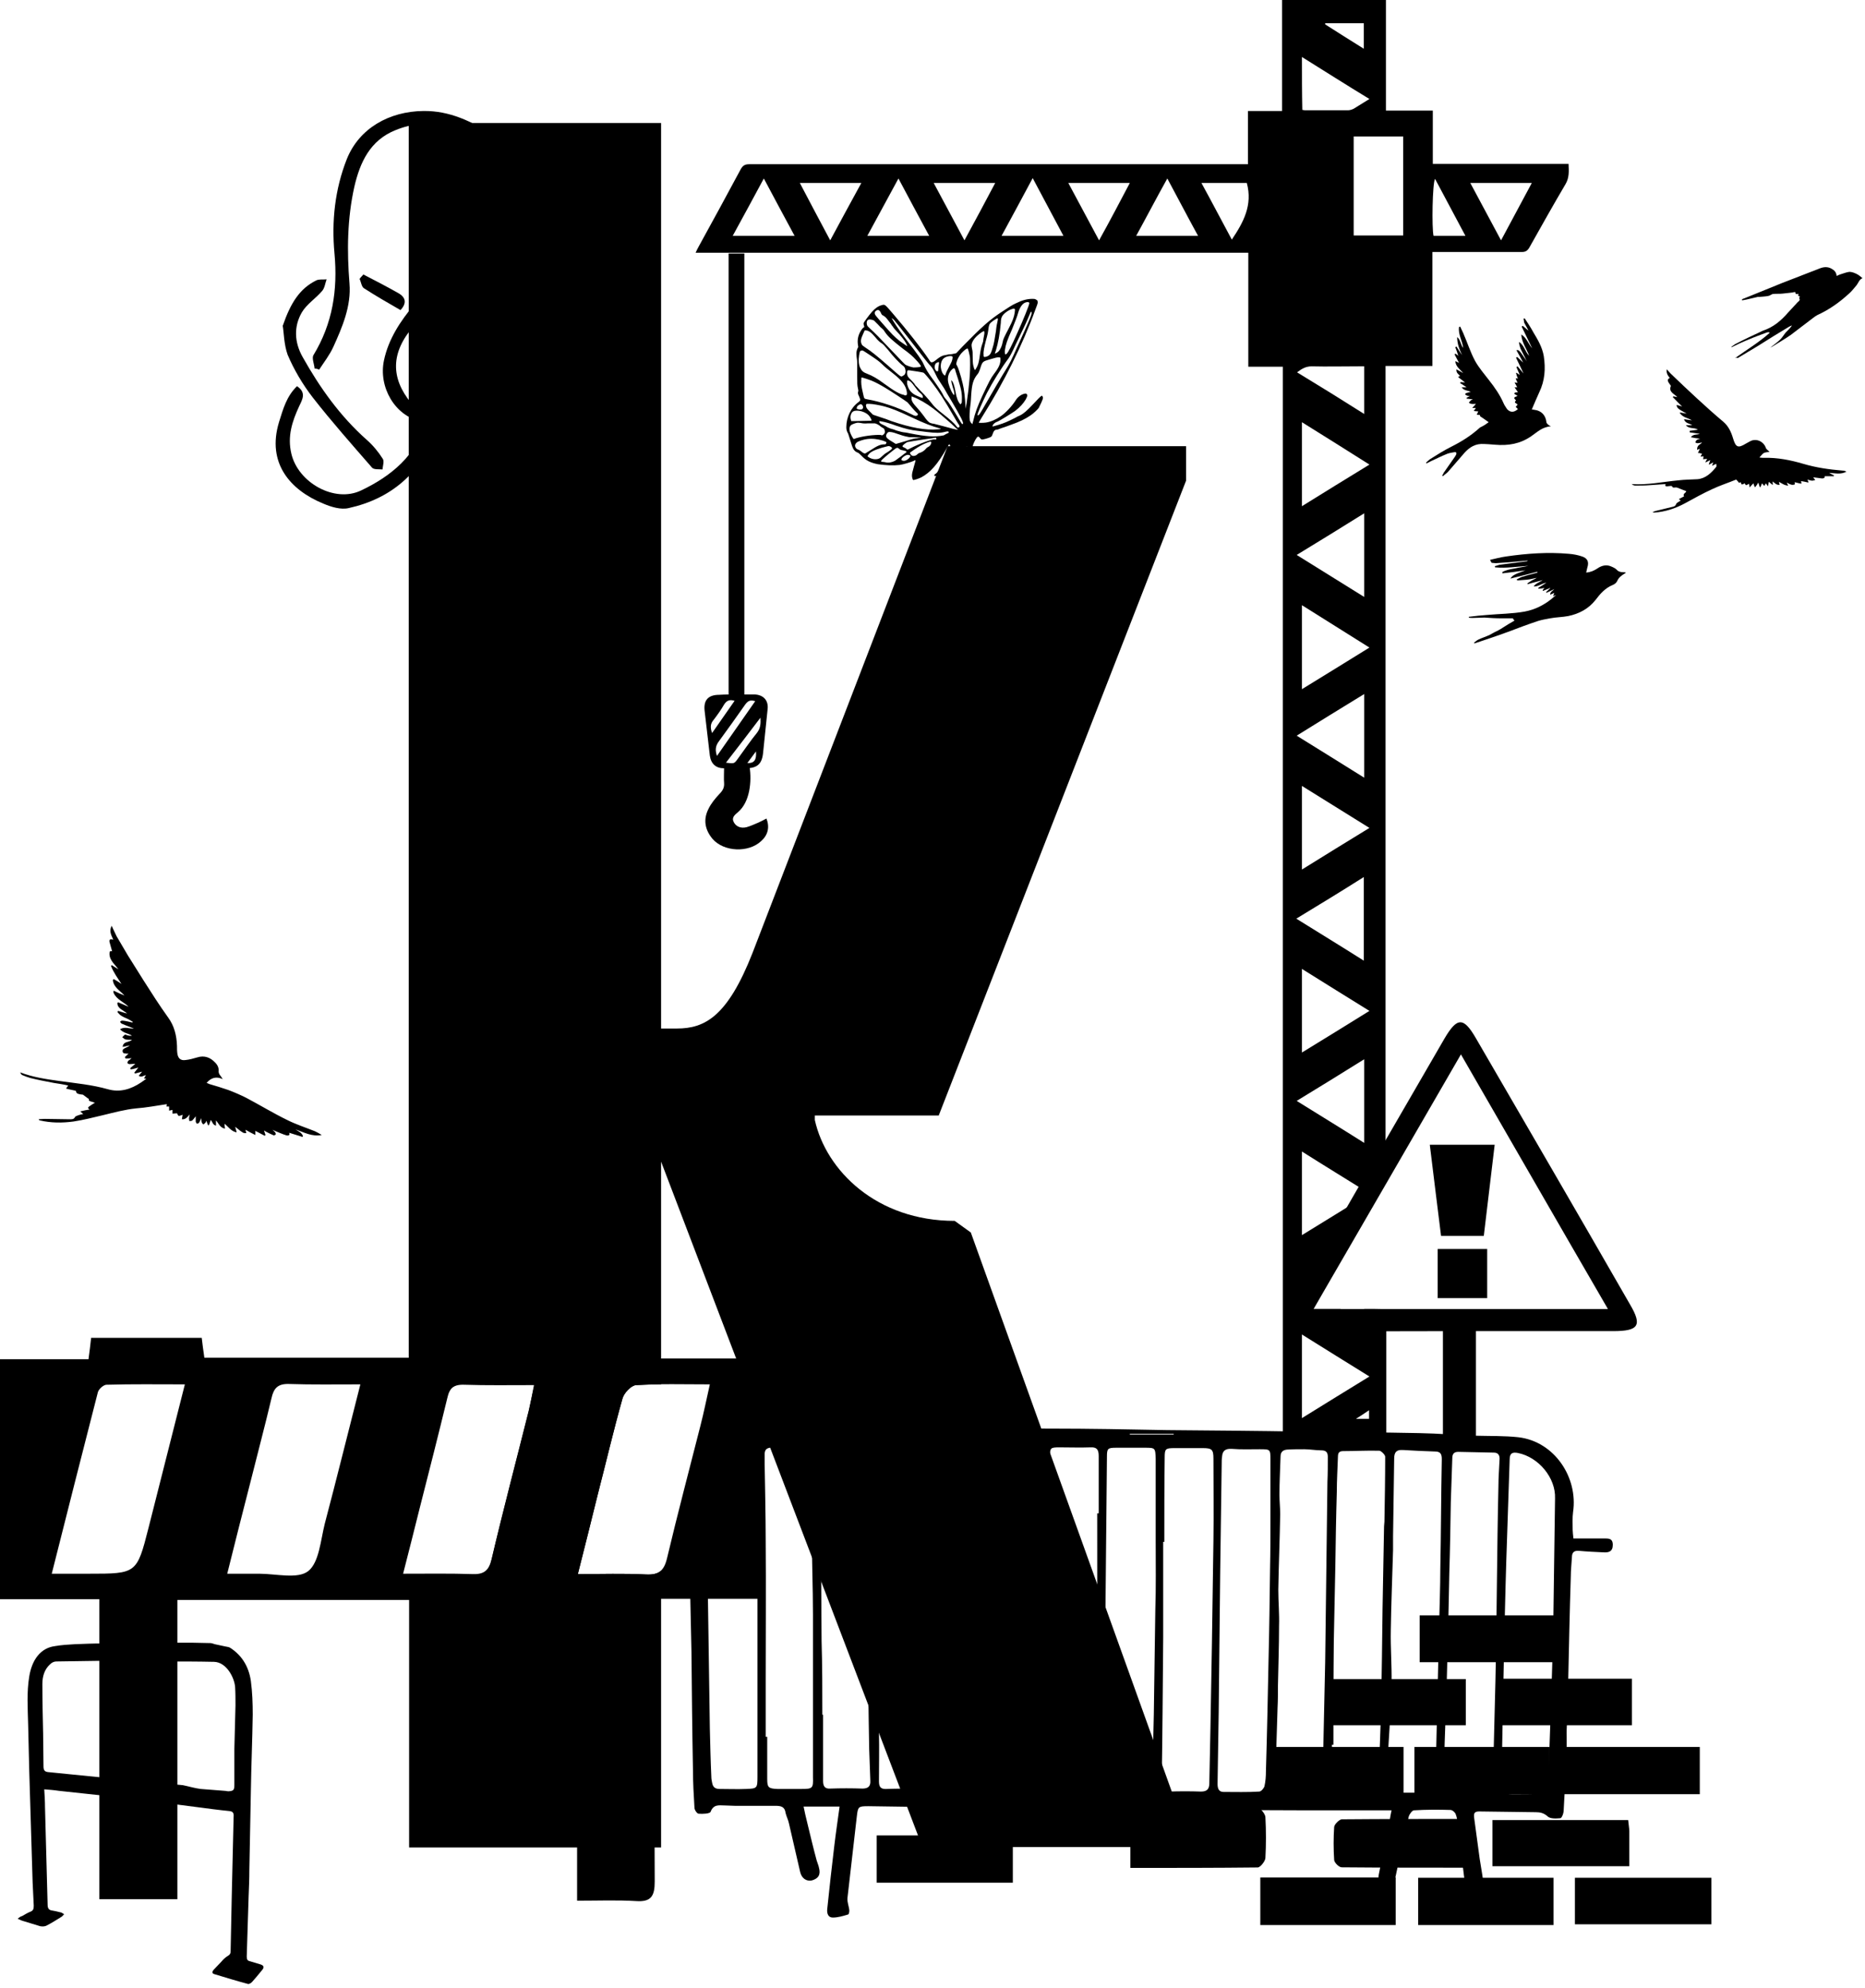
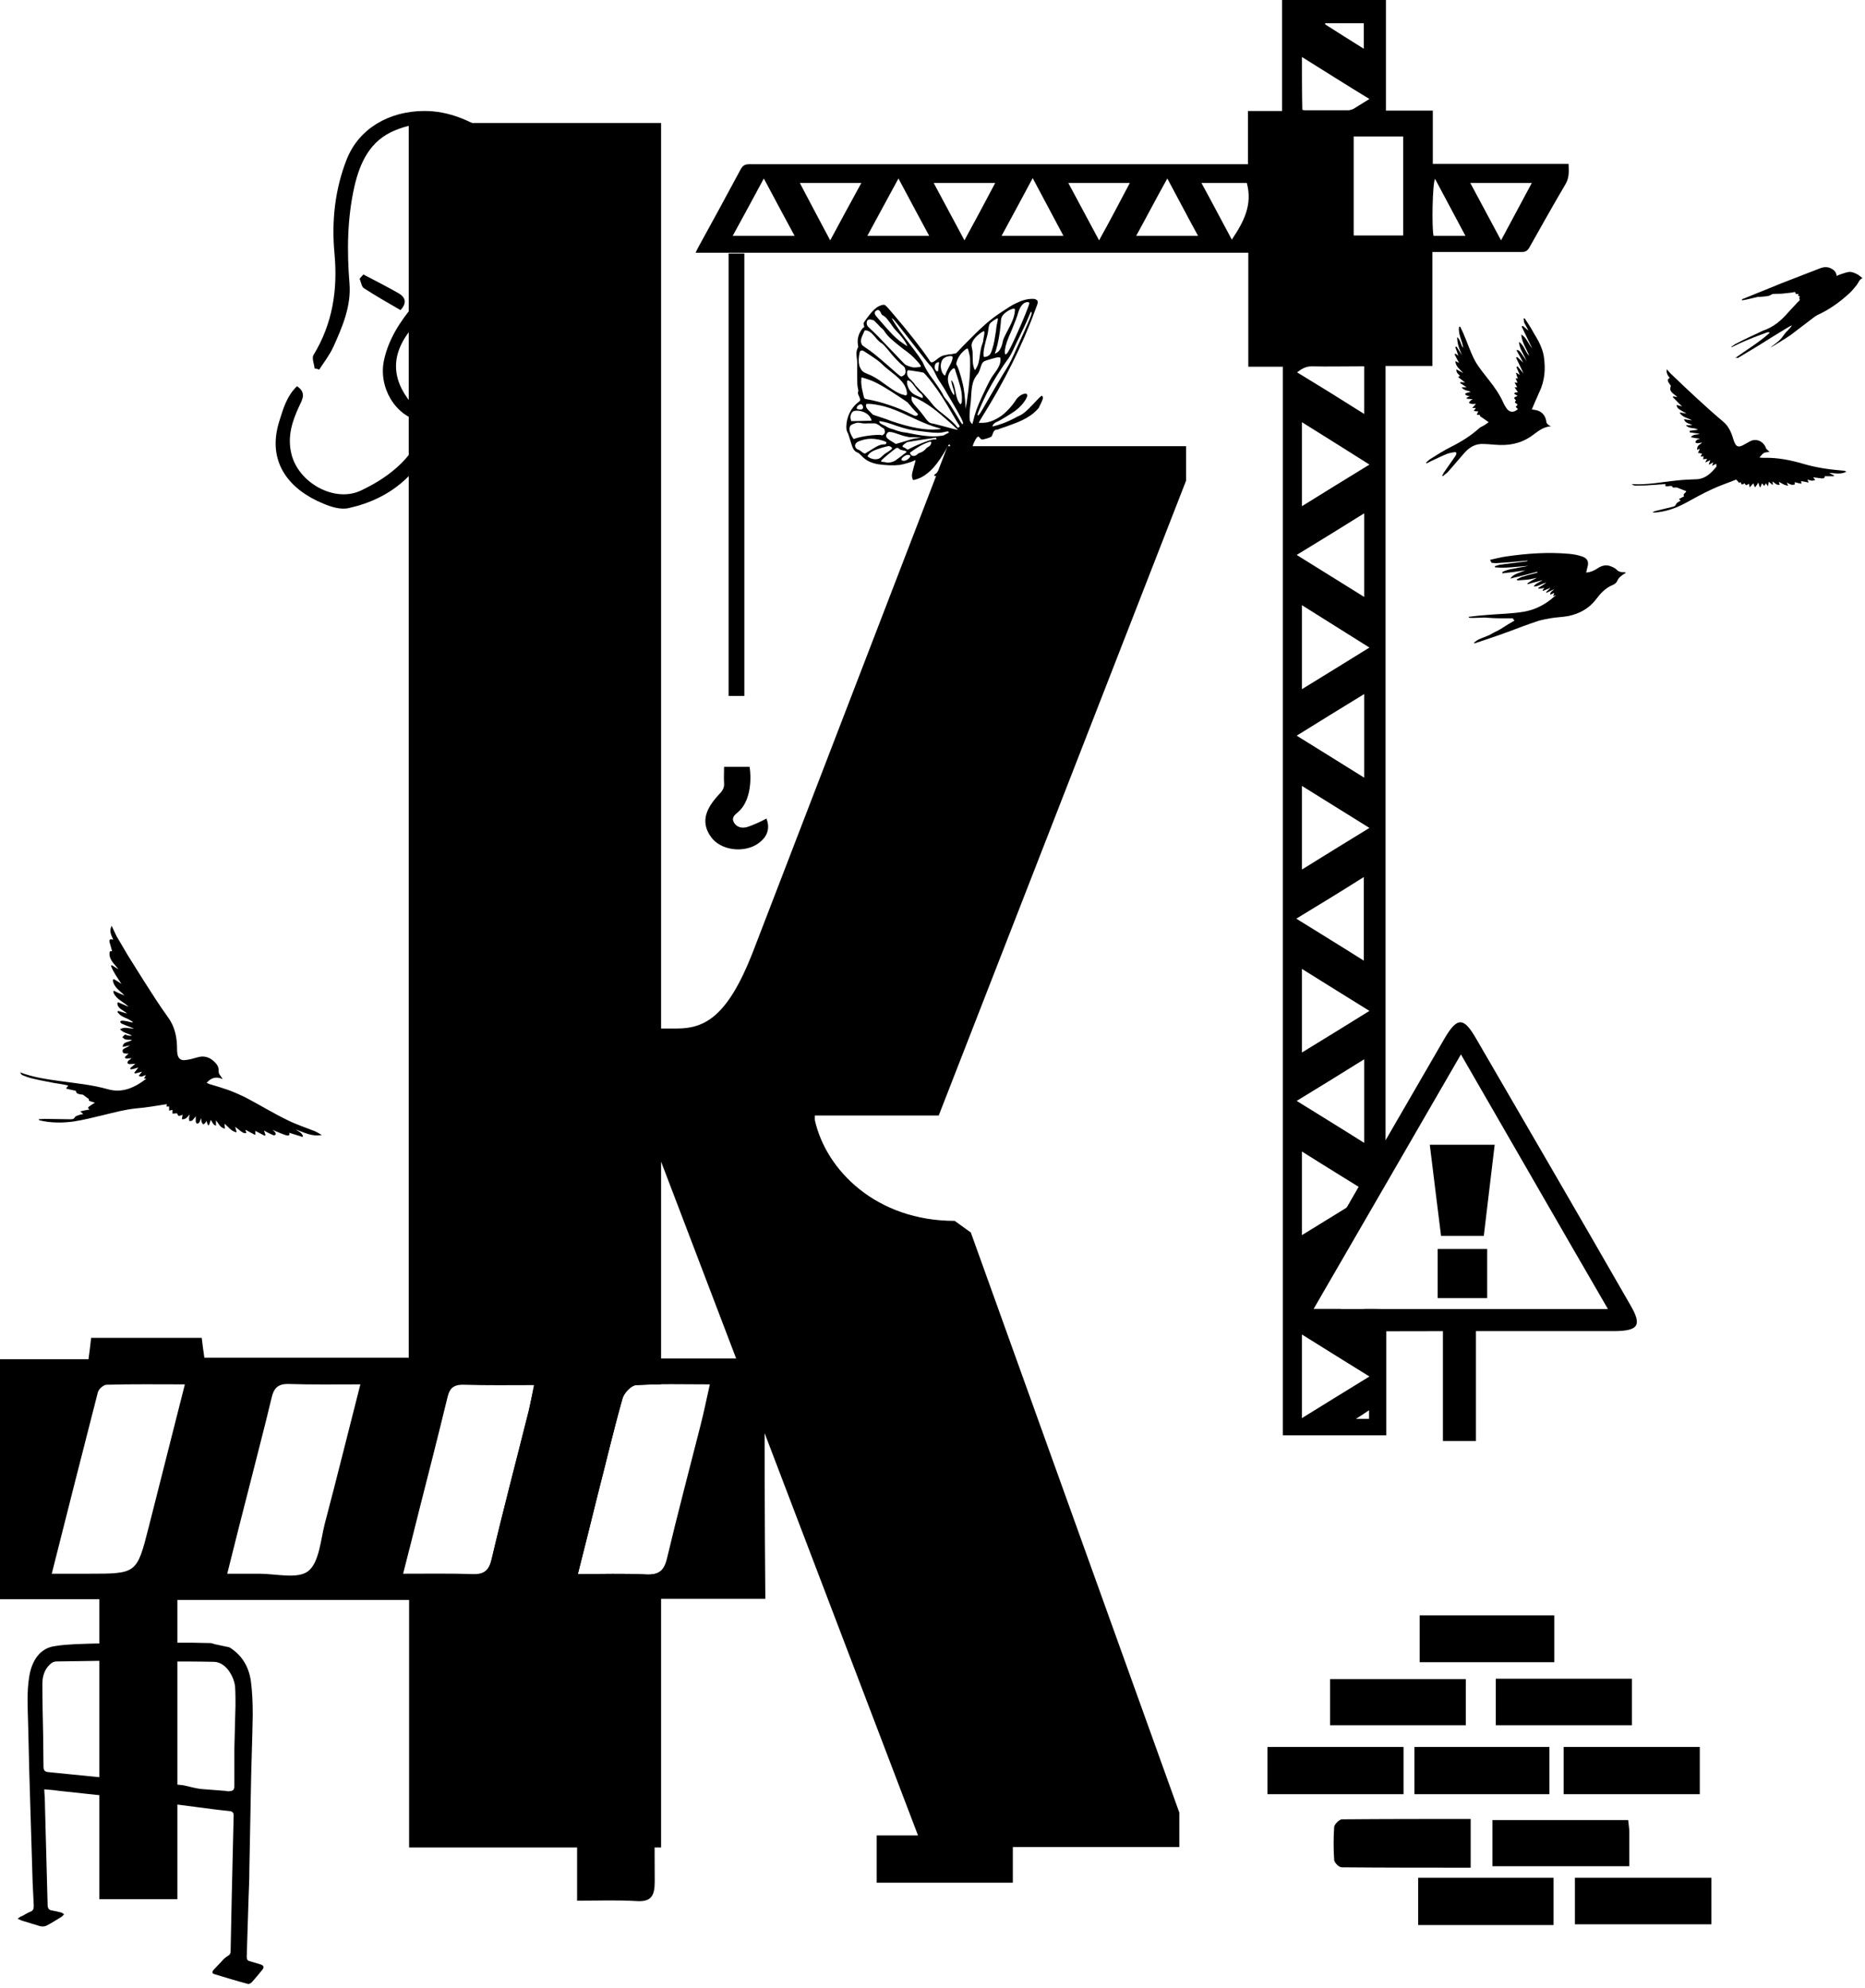
<svg xmlns="http://www.w3.org/2000/svg" width="410" height="437" viewBox="0 0 410 437" fill="none">
-   <path d="M327.351 422.317C327.104 422.482 327.104 422.482 327.021 422.482C323.477 422.976 323.147 422.812 322.735 419.349C321.91 413.331 321.251 407.396 320.509 401.378C320.427 400.554 320.344 399.647 320.014 398.823C319.849 398.411 319.272 397.916 318.86 397.916C316.222 397.834 313.502 397.834 310.864 397.998C310.452 397.998 309.875 398.823 309.71 399.317C308.638 403.769 307.731 408.303 306.742 412.837C306.577 413.661 306.413 414.403 305.341 414.568C303.61 414.815 302.785 413.826 303.115 412.095C303.939 407.973 304.764 403.851 305.588 399.73C305.671 399.235 305.753 398.74 305.918 397.998C303.362 397.998 300.889 397.998 298.499 397.998C294.707 397.998 290.915 397.998 287.205 397.998C279.868 397.998 272.532 397.916 265.112 397.916C261.897 397.916 258.682 397.669 255.467 397.669C239.722 397.504 223.895 397.421 208.149 397.339C202.379 397.256 196.691 397.174 190.92 397.092C188.695 397.092 188.612 397.174 188.365 399.317C187.705 405.335 186.964 411.271 186.304 417.288C186.222 418.195 186.634 419.102 186.716 420.009C186.716 420.338 186.634 420.916 186.386 420.916C185.315 421.245 184.161 421.575 183.089 421.575C182.1 421.575 181.77 420.751 181.853 419.761C182.347 415.063 182.842 410.446 183.419 405.747C183.749 402.945 184.161 400.224 184.573 397.174C181.935 397.174 179.462 397.174 176.659 397.174C176.906 398.328 177.154 399.565 177.483 400.801C178.143 403.522 178.802 406.324 179.544 409.045C179.709 409.622 179.957 410.116 180.039 410.611C180.451 412.095 179.957 413.002 178.473 413.414C177.236 413.661 176.247 412.919 175.917 411.6C175.093 407.973 174.268 404.428 173.444 400.884C173.279 400.059 172.867 399.317 172.702 398.575C172.537 397.174 171.631 397.009 170.476 397.009C167.509 397.009 164.541 397.009 161.573 397.009C160.831 397.009 160.007 396.927 159.265 396.927C158.111 396.927 156.875 396.597 156.215 398.328C156.05 398.74 154.484 398.823 153.577 398.74C153.247 398.74 152.67 397.916 152.67 397.421C152.505 394.701 152.341 391.898 152.341 389.178C152.176 380.522 152.093 371.866 152.011 363.211C151.928 358.1 151.764 352.989 151.681 347.878C151.599 341.2 151.434 334.606 151.434 327.928C151.434 322.735 153.907 318.943 158.276 316.14C160.749 314.574 163.387 314.079 166.19 314.079C187.788 314.079 209.386 313.997 231.067 314.079C239.557 314.079 248.048 314.244 256.539 314.409C266.514 314.491 276.488 314.574 286.463 314.739C294.954 314.821 303.445 314.903 311.936 315.068C316.14 315.151 320.427 315.481 324.631 315.645C327.681 315.728 330.731 315.645 333.781 315.975C341.695 316.882 346.971 324.796 345.817 332.462C345.652 333.699 345.734 335.018 345.734 336.337C345.734 336.831 345.817 337.326 345.899 338.233C348.125 338.233 350.351 338.233 352.576 338.233C353.566 338.233 354.555 338.15 354.555 339.634C354.555 341.118 353.648 341.365 352.494 341.283C350.68 341.2 348.949 341.118 347.136 340.953C346.146 340.871 345.569 341.2 345.569 342.354C345.487 343.756 345.322 345.24 345.322 346.641C345.075 354.39 344.91 362.221 344.745 369.97C344.663 371.619 344.992 372.031 346.641 372.031C348.455 372.031 350.186 371.866 351.999 371.866C352.576 371.866 353.401 372.031 353.566 372.361C353.813 372.938 353.73 373.762 353.483 374.339C353.318 374.669 352.576 374.834 352.082 374.834C350.103 374.834 348.125 374.834 346.064 374.752C345.075 374.752 344.663 375.164 344.663 376.153C344.58 378.049 344.333 379.945 344.415 381.841C344.498 387.282 344.003 392.64 343.756 397.998C343.756 398.658 343.344 399.73 343.014 399.73C342.107 399.812 340.788 399.894 340.211 399.317C339.387 398.575 338.562 398.411 337.656 398.411C333.534 398.328 329.33 398.328 325.208 398.246C324.219 398.246 323.971 398.575 324.054 399.482C324.466 402.532 324.878 405.582 325.29 408.633C326.032 413.002 326.692 417.7 327.351 422.317ZM228.923 345.569C228.841 345.569 228.841 345.569 228.923 345.569C228.923 336.831 228.923 328.176 228.923 319.437C228.923 319.355 228.923 319.19 228.923 319.108C228.593 318.778 228.181 318.201 227.852 318.201C225.461 318.036 223.07 317.954 220.68 317.954C217.959 317.954 217.959 317.954 217.959 320.674C218.042 340.706 218.124 360.738 218.207 380.852C218.207 384.479 218.289 388.106 218.207 391.733C218.207 393.052 218.701 393.547 220.02 393.547C222.328 393.464 224.637 393.464 226.945 393.547C228.346 393.629 228.758 392.97 228.676 391.733C228.593 389.92 228.429 388.189 228.511 386.375C228.676 378.379 228.841 370.3 229.006 362.304C228.923 356.781 228.923 351.175 228.923 345.569ZM203.698 356.946C203.698 350.433 203.698 343.921 203.698 337.408C203.615 331.638 203.533 325.867 203.368 320.097C203.286 317.954 203.203 317.954 201.142 317.954C198.999 317.954 196.856 317.954 194.712 317.954C192.404 317.954 192.322 318.036 192.322 320.262C192.404 326.032 192.487 331.72 192.569 337.491C192.652 345.075 192.734 352.741 192.899 360.325C192.981 367.168 193.146 374.01 193.229 380.934C193.311 384.479 193.229 388.106 193.229 391.651C193.229 392.887 193.641 393.382 194.96 393.3C197.186 393.217 199.329 393.217 201.555 393.217C203.286 393.217 203.533 392.97 203.698 391.239C203.698 390.744 203.698 390.249 203.698 389.672C203.698 378.791 203.698 367.909 203.698 356.946ZM254.066 338.892C254.066 333.699 254.066 328.505 254.066 323.394C254.066 322.488 254.066 321.663 254.066 320.756C253.984 318.283 253.984 318.283 251.593 318.283C249.532 318.283 247.471 318.283 245.41 318.283C243.514 318.283 243.349 318.448 243.349 320.262C243.267 331.638 243.102 343.096 243.02 354.472C242.937 362.798 243.02 371.042 242.937 379.368C242.937 383.49 242.772 387.529 242.607 391.651C242.525 393.052 243.102 393.629 244.503 393.547C246.729 393.464 249.037 393.464 251.263 393.547C253.159 393.629 253.324 393.464 253.324 391.486C253.407 386.622 253.571 381.759 253.654 376.895C253.736 369.228 253.901 361.562 253.984 353.895C254.148 348.949 254.066 343.921 254.066 338.892ZM279.291 333.781C279.291 329.495 279.291 325.29 279.291 321.004C279.291 318.613 279.291 318.613 276.901 318.613C274.84 318.613 272.779 318.696 270.8 318.531C269.399 318.448 268.74 318.943 268.657 320.262C268.575 320.756 268.575 321.251 268.575 321.828C268.492 329.824 268.327 337.821 268.245 345.817C268.162 356.039 267.998 366.261 267.915 376.483C267.833 381.676 267.75 386.952 267.668 392.146C267.668 393.052 267.833 393.959 268.987 393.959C271.625 393.959 274.18 394.042 276.818 393.877C277.23 393.877 277.807 393.217 277.972 392.723C278.22 391.651 278.302 390.497 278.302 389.343C278.549 381.182 278.714 372.938 278.879 364.777C279.044 358.1 279.126 351.505 279.209 344.828C279.291 341.118 279.291 337.408 279.291 333.781ZM255.962 338.975C255.88 338.975 255.797 338.975 255.715 338.975C255.715 345.982 255.715 352.989 255.715 359.996C255.632 370.712 255.55 381.511 255.385 392.228C255.385 393.382 255.797 393.959 256.951 393.877C259.342 393.794 261.65 393.794 264.041 393.877C265.36 393.877 265.854 393.3 265.854 392.063C265.937 388.024 266.019 383.984 266.102 379.945C266.184 373.68 266.349 367.497 266.431 361.232C266.514 353.731 266.679 346.147 266.761 338.645C266.843 332.627 266.761 326.692 266.761 320.674C266.761 318.696 266.431 318.366 264.453 318.366C262.392 318.366 260.249 318.366 258.188 318.366C256.209 318.366 256.044 318.531 256.044 320.427C255.962 326.609 255.962 332.792 255.962 338.975ZM241.206 332.71C241.288 332.71 241.371 332.71 241.536 332.71C241.536 328.505 241.536 324.301 241.536 320.097C241.536 318.696 241.124 318.118 239.722 318.201C237.496 318.283 235.188 318.201 232.963 318.201C230.902 318.201 230.819 318.283 230.819 320.344C230.819 331.72 230.819 343.096 230.819 354.472C230.819 363.376 230.654 372.196 230.572 381.099C230.572 384.644 230.572 388.271 230.572 391.816C230.572 392.97 230.984 393.464 232.221 393.464C234.529 393.382 236.837 393.382 239.145 393.464C240.547 393.464 241.041 392.97 241.041 391.568C241.124 386.622 241.288 381.676 241.288 376.648C241.206 362.139 241.206 347.465 241.206 332.71ZM304.929 388.353C305.011 388.353 305.011 388.353 305.094 388.353C305.094 389.755 305.094 391.239 305.094 392.64C305.094 393.629 305.588 394.124 306.577 394.124C309.05 394.124 311.524 394.124 313.914 394.124C314.821 394.124 315.316 393.794 315.316 392.723C315.398 390.085 315.645 387.447 315.728 384.726C315.975 375.494 316.14 366.178 316.387 356.946C316.47 352.989 316.635 348.949 316.635 344.992C316.799 336.914 316.799 328.835 316.964 320.756C316.964 319.52 316.552 319.108 315.398 319.108C313.09 319.025 310.782 318.943 308.391 318.778C306.99 318.696 306.495 319.273 306.495 320.674C306.413 326.362 306.33 332.05 306.248 337.738C306.248 338.727 306.248 339.799 306.248 340.788C306.083 346.641 305.835 352.576 305.753 358.429C305.671 362.304 306 366.178 305.918 370.053C305.753 376.235 305.341 382.336 304.929 388.353ZM293.14 383.572C293.058 383.572 292.893 383.572 292.811 383.572C292.811 386.54 292.811 389.508 292.811 392.475C292.811 393.135 292.646 393.877 293.717 393.877C296.52 393.877 299.241 393.877 302.043 393.794C302.456 393.794 303.115 393.052 303.198 392.558C303.362 391.651 303.033 390.662 303.115 389.672C303.28 384.809 303.527 379.863 303.61 374.999C303.775 367.909 303.857 360.82 303.939 353.648C304.022 347.63 304.187 341.613 304.269 335.595C304.269 335.265 304.352 334.853 304.352 334.523C304.434 329.742 304.517 325.043 304.517 320.262C304.517 319.85 303.692 319.025 303.28 318.943C300.642 318.86 298.004 319.025 295.284 319.025C294.377 319.025 294.13 319.437 294.13 320.262C294.047 322.817 293.882 325.455 293.882 328.011C293.717 333.534 293.635 339.057 293.553 344.58C293.47 350.021 293.305 355.462 293.223 360.82C293.14 368.487 293.14 375.988 293.14 383.572ZM322.735 394.206C323.971 394.206 325.208 394.124 326.444 394.206C327.681 394.289 328.175 393.794 328.175 392.558C328.34 384.891 328.588 377.225 328.753 369.558C328.917 362.304 329 355.05 329.082 347.795C329.165 340.788 329.247 333.781 329.412 326.774C329.412 324.796 329.577 322.9 329.659 320.921C329.742 320.014 329.412 319.355 328.423 319.355C325.785 319.273 323.229 319.273 320.591 319.19C319.602 319.19 319.272 319.685 319.272 320.592C319.19 323.807 319.025 327.021 318.943 330.236C318.86 335.43 318.778 340.706 318.613 345.899C318.448 355.132 318.201 364.282 317.953 373.515C317.871 375.658 317.789 377.802 317.706 379.945C317.541 384.067 317.459 388.271 317.376 392.393C317.294 393.712 317.871 394.289 319.19 394.206C320.427 394.124 321.581 394.206 322.735 394.206ZM291.821 325.785C291.904 323.971 291.904 322.075 291.904 320.262C291.904 319.273 291.492 318.86 290.502 318.86C289.266 318.86 287.947 318.613 286.71 318.613C285.474 318.613 284.155 318.613 282.918 318.696C282.094 318.778 281.517 319.19 281.517 320.179C281.435 322.982 281.27 325.785 281.27 328.588C281.27 329.989 281.435 331.473 281.435 332.874C281.352 338.398 281.105 344.003 281.022 349.526C281.022 352.164 281.27 354.802 281.187 357.44C281.187 361.892 281.022 366.343 280.94 370.712C280.94 372.279 280.94 373.845 280.858 375.411C280.693 381.017 280.528 386.54 280.28 392.146C280.28 393.3 280.775 393.877 281.929 393.794C284.32 393.794 286.71 393.794 289.184 393.794C290.42 393.794 290.75 393.3 290.75 392.146C290.832 388.271 290.915 384.397 290.997 380.522C291.08 375.494 291.244 370.383 291.327 365.354C291.492 352.164 291.657 338.975 291.821 325.785ZM215.981 333.781C215.981 329.33 215.981 324.878 215.981 320.427C215.981 318.283 215.733 318.036 213.59 318.036C211.777 318.036 209.881 318.036 208.067 318.036C205.594 318.036 205.512 318.118 205.512 320.509C205.594 331.638 205.759 342.767 205.759 353.978C205.841 363.54 205.759 373.02 205.759 382.583C205.759 385.633 205.594 388.683 205.512 391.816C205.512 392.64 205.676 393.382 206.748 393.382C209.386 393.382 212.024 393.382 214.662 393.464C215.898 393.464 216.228 392.805 216.146 391.898C216.063 390.085 215.898 388.353 215.898 386.54C215.898 382.171 215.898 377.719 215.898 373.35C215.898 368.899 215.816 364.447 215.898 359.996C215.981 355.709 215.734 351.34 215.816 347.053C216.063 342.437 215.981 338.15 215.981 333.781ZM168.333 381.841C168.416 381.841 168.498 381.841 168.663 381.841C168.663 384.891 168.663 388.024 168.663 391.074C168.663 392.97 168.91 393.217 170.889 393.3C172.702 393.3 174.433 393.3 176.247 393.3C178.638 393.3 178.802 393.135 178.72 390.744C178.72 378.791 178.72 366.92 178.72 354.967C178.72 349.032 178.473 343.179 178.473 337.243C178.39 331.555 178.473 325.867 178.473 320.262C178.473 318.448 178.061 318.118 176.329 318.036C174.516 318.036 172.785 318.036 170.971 318.118C168.086 318.283 168.003 318.366 168.086 321.251C168.168 327.104 168.333 333.039 168.333 338.892C168.416 349.114 168.333 359.254 168.333 369.476C168.333 373.515 168.333 377.719 168.333 381.841ZM166.52 344.58C166.272 344.58 166.107 344.58 165.86 344.58C165.86 336.584 165.86 328.505 165.86 320.509C165.86 317.954 165.365 317.706 162.892 318.283C161.409 318.613 160.584 320.014 159.348 320.427C157.534 321.086 156.71 322.57 156.133 323.971C155.473 325.703 155.226 327.599 155.143 329.495C155.061 331.308 155.308 333.204 155.391 335.018C155.473 340.623 155.556 346.229 155.638 351.835C155.803 361.232 155.885 370.547 156.05 379.945C156.133 383.49 156.215 387.117 156.38 390.662C156.38 391.074 156.462 391.486 156.545 391.898C156.71 392.887 157.204 393.3 158.194 393.3C160.172 393.3 162.068 393.382 164.046 393.3C166.437 393.217 166.52 393.135 166.52 390.662C166.52 375.246 166.52 359.913 166.52 344.58ZM180.781 376.977C180.863 376.977 180.946 376.977 180.946 376.977C180.946 381.841 180.946 386.705 180.946 391.568C180.946 392.723 181.358 393.3 182.512 393.217C184.903 393.135 187.211 393.135 189.601 393.217C190.838 393.217 191.415 392.723 191.333 391.486C191.25 389.178 191.168 386.87 191.085 384.644C190.92 376.071 190.838 367.415 190.756 358.842C190.673 352.329 190.508 345.734 190.426 339.222C190.343 332.792 190.426 326.444 190.343 320.014C190.343 318.118 190.179 317.954 188.2 317.954C186.222 317.954 184.326 317.954 182.347 317.954C180.369 317.954 180.204 318.118 180.204 320.014C180.286 324.878 180.451 329.824 180.451 334.688C180.534 343.344 180.534 352.082 180.616 360.82C180.781 366.261 180.781 371.619 180.781 376.977ZM341.86 329.412C342.025 324.878 338.233 320.344 333.699 319.437C332.462 319.19 331.885 319.52 331.885 320.839C331.72 326.609 331.473 332.38 331.308 338.15C331.061 344.992 330.896 351.835 330.731 358.677C330.484 369.805 330.319 380.934 330.072 392.146C330.072 394.124 330.401 394.454 332.462 394.454C334.523 394.454 336.666 394.454 338.727 394.371C339.799 394.371 340.129 393.712 340.211 392.805C340.293 390.827 340.458 388.848 340.541 386.87C340.871 377.554 341.2 368.157 341.448 358.842C341.612 349.032 341.695 339.222 341.86 329.412ZM258.023 315.398C258.023 315.316 258.023 315.316 258.023 315.233C254.808 315.233 251.593 315.233 248.378 315.233C248.378 315.316 248.378 315.316 248.378 315.398C251.593 315.398 254.808 315.398 258.023 315.398Z" fill="black" />
  <path d="M3.874 421.822C4.287 421.987 4.534 422.152 4.781 422.235C6.1 422.647 7.502 423.059 8.821 423.471C9.233 423.554 9.727 423.554 10.139 423.389C11.294 422.812 12.448 422.07 13.519 421.41C13.684 421.328 13.849 421.08 14.096 420.833C13.767 420.668 13.519 420.421 13.272 420.421C12.613 420.256 11.953 420.091 11.376 420.009C10.799 419.926 10.469 419.597 10.469 418.772C10.304 411.6 10.057 404.429 9.892 397.257C9.892 396.02 9.81 394.784 9.727 393.382C10.799 393.465 11.871 393.547 12.942 393.712C16.487 394.124 20.114 394.454 23.659 394.866C27.204 395.278 30.666 395.773 34.211 396.185C37.178 396.515 40.064 396.844 43.031 397.257C45.504 397.586 47.977 397.916 50.45 398.163C51.192 398.246 51.44 398.576 51.357 399.482C51.192 405.335 51.11 411.188 50.945 417.041C50.863 420.998 50.78 424.955 50.698 428.994C50.698 429.489 50.533 429.736 50.121 429.984C49.544 430.313 49.049 430.808 48.637 431.302C48.06 431.88 47.565 432.457 46.988 433.034C46.576 433.528 46.576 433.858 47.153 434.023C49.626 434.765 52.017 435.507 54.49 436.166C54.737 436.249 55.149 436.001 55.397 435.754C56.139 434.93 56.88 434.023 57.622 433.116C58.117 432.539 58.035 432.127 57.293 431.88C56.468 431.632 55.644 431.385 54.819 431.138C54.407 431.055 54.242 430.725 54.242 430.148C54.407 425.779 54.49 421.328 54.655 416.959C54.737 414.98 54.819 413.002 54.819 411.023C54.902 405.253 55.067 399.565 55.149 393.794C55.232 388.189 55.479 382.583 55.561 376.978C55.561 374.504 55.479 372.031 55.149 369.558C54.655 366.178 53.006 363.788 50.533 362.222C50.203 362.057 49.873 362.057 49.544 361.974C48.802 361.809 48.06 361.645 47.235 361.48C46.906 361.397 46.576 361.232 46.246 361.232C44.927 361.232 43.608 361.15 42.289 361.15C40.064 361.15 37.92 361.15 35.694 361.15C31.243 361.15 26.874 361.232 22.422 361.315C20.444 361.315 18.383 361.397 16.405 361.48C15.003 361.562 13.519 361.645 12.118 361.892C8.821 362.304 7.007 365.024 6.43 368.569C5.853 372.031 6.1 375.576 6.183 379.038C6.265 382.501 6.347 385.881 6.43 389.343C6.677 397.504 6.925 405.665 7.172 413.826C7.254 415.557 7.337 417.206 7.419 418.937C7.419 419.597 7.337 420.009 6.76 420.256C6.1 420.503 5.441 420.916 4.864 421.245C4.534 421.328 4.287 421.493 3.874 421.822ZM34.623 365.272C35.035 365.272 35.53 365.272 35.942 365.272C39.651 365.272 43.361 365.272 47.071 365.354C49.791 365.437 51.522 368.816 51.687 370.877C51.769 372.196 51.769 373.598 51.769 374.917C51.687 378.132 51.605 381.264 51.522 384.479C51.522 387.117 51.522 389.755 51.522 392.393C51.522 393.465 51.357 393.712 50.45 393.794C50.121 393.877 49.709 393.712 49.379 393.712C47.648 393.547 45.834 393.465 44.103 393.3C42.784 393.135 41.465 392.723 40.228 392.475C38.992 392.311 37.673 392.311 36.436 392.146C35.777 392.063 35.2 391.898 34.54 391.898C33.798 391.816 33.056 391.898 32.315 391.816C31.078 391.733 29.842 391.486 28.688 391.404C27.286 391.239 25.967 391.156 24.566 390.992C21.268 390.662 17.971 390.332 14.673 390.002C13.272 389.837 11.953 389.755 10.552 389.59C9.892 389.508 9.562 389.26 9.562 388.354C9.562 385.963 9.48 383.572 9.48 381.099C9.398 377.472 9.315 373.845 9.315 370.218C9.315 368.487 9.81 367.003 10.964 365.931C11.376 365.519 11.871 365.272 12.365 365.272C16.157 365.189 19.949 365.189 23.659 365.107C27.369 365.272 30.996 365.272 34.623 365.272Z" fill="black" />
  <path d="M29.017 227.686C28.193 227.192 27.121 227.109 26.379 226.285C27.451 225.625 28.44 226.202 29.43 226.12C28.77 225.873 28.193 225.625 27.534 225.378C27.204 225.213 26.874 225.131 26.627 224.966C26.544 224.884 26.462 224.719 26.379 224.636C26.544 224.554 26.627 224.389 26.791 224.389C27.204 224.389 27.616 224.471 28.028 224.554C28.358 224.636 28.688 224.719 29.1 224.801C29.1 224.719 29.182 224.719 29.182 224.636C28.852 224.471 28.523 224.224 28.193 224.059C27.616 223.812 27.039 223.565 26.544 223.235C26.297 223.07 26.05 222.74 25.802 222.493C25.885 222.41 25.885 222.328 25.967 222.246C26.627 222.41 27.204 222.658 27.946 222.823C27.121 222.081 25.802 221.751 25.802 220.514C25.885 220.432 25.885 220.432 25.967 220.35C26.709 220.679 27.534 221.009 28.275 221.339C27.204 220.267 25.637 219.772 24.978 218.289C24.895 218.206 24.978 218.041 24.978 217.794C25.802 218.206 26.544 218.536 27.369 218.866C26.379 217.794 24.978 217.052 24.813 215.486C24.895 215.403 24.895 215.321 24.978 215.239C25.555 215.568 26.132 215.898 26.709 216.31C25.885 215.074 24.978 213.837 24.401 212.353C24.483 212.271 24.566 212.271 24.566 212.188C25.06 212.518 25.473 212.765 26.05 213.095C25.637 212.601 25.225 212.106 24.813 211.611C24.401 211.034 24.071 210.457 24.071 209.715C24.071 209.138 24.154 209.056 24.648 209.138C24.483 208.479 24.236 207.737 24.071 207.077C23.989 206.5 24.236 206.418 24.895 206.583C24.483 205.594 23.906 204.687 24.566 203.533C24.648 203.78 24.731 203.862 24.731 203.945C25.06 204.604 25.308 205.181 25.637 205.841C26.462 207.242 27.286 208.644 28.11 210.045C29.265 211.859 30.419 213.755 31.573 215.568C33.304 218.289 35.035 221.009 36.931 223.647C38.333 225.543 38.827 227.686 38.91 229.912C38.91 230.489 38.91 231.066 38.992 231.643C39.157 232.715 39.734 233.209 40.806 233.045C41.63 232.962 42.537 232.715 43.361 232.468C44.927 231.973 46.246 232.468 47.318 233.622C47.895 234.199 48.142 234.858 48.06 235.6C48.06 235.765 48.142 236.012 48.225 236.177C48.472 236.507 48.719 236.837 48.967 237.249C47.565 236.589 46.411 236.919 45.422 238.073C45.669 238.156 45.834 238.238 45.999 238.32C47.4 238.733 48.802 239.145 50.203 239.639C51.522 240.134 52.841 240.711 54.16 241.371C57.128 242.937 60.096 244.75 63.146 246.234C65.124 247.224 67.185 247.883 69.246 248.707C69.74 248.955 70.235 249.202 70.73 249.532C68.586 249.944 66.855 248.955 64.959 248.295C65.207 248.46 65.371 248.542 65.619 248.707C65.866 248.872 66.031 248.955 66.196 249.12C66.361 249.284 66.525 249.532 66.608 249.779C66.525 249.861 66.525 249.944 66.443 249.944C65.536 249.614 64.547 249.367 63.558 249.037C63.805 249.614 63.393 249.697 62.981 249.614C62.156 249.367 61.25 248.955 60.425 248.625C60.26 248.542 60.096 248.46 59.931 248.378C60.096 248.542 60.343 248.79 60.508 248.955C60.59 249.12 60.672 249.284 60.59 249.449C60.508 249.532 60.26 249.614 60.178 249.614C59.601 249.367 59.106 249.12 58.612 248.872C58.447 248.79 58.2 248.625 58.035 248.542C58.117 248.872 58.282 249.202 58.364 249.532C58.282 249.614 58.282 249.614 58.2 249.697C57.54 249.367 56.798 248.955 56.139 248.625C56.139 248.872 56.139 249.12 56.139 249.532C55.314 249.12 54.655 248.79 53.995 248.378C53.995 248.625 54.078 248.872 54.16 249.12C53.913 249.12 53.501 249.12 53.336 248.955C52.759 248.625 52.264 248.13 51.687 247.718C51.77 248.048 51.934 248.46 52.017 248.955C50.78 248.707 50.203 247.718 49.379 247.059C49.379 247.388 49.379 247.718 49.461 248.13C48.39 247.965 48.06 246.976 47.483 246.317C47.483 246.729 47.483 247.141 47.483 247.471C46.741 247.306 46.741 246.646 46.329 246.234C46.164 246.646 46.081 247.059 45.917 247.388C45.834 247.388 45.752 247.388 45.752 247.388C45.587 247.059 45.504 246.729 45.34 246.399C45.257 246.564 45.257 246.729 45.175 246.811C45.092 246.976 44.845 247.059 44.68 247.224C44.598 247.059 44.35 246.894 44.35 246.729C44.268 246.482 44.268 246.152 44.268 245.822C44.103 246.152 43.938 246.564 43.773 246.811C43.691 246.976 43.444 246.976 43.279 247.059C43.196 246.894 43.031 246.729 43.031 246.564C43.031 246.152 43.031 245.74 43.031 245.41C42.784 245.74 42.537 246.069 42.289 246.317C42.124 246.482 41.877 246.399 41.63 246.482C41.63 246.317 41.547 246.069 41.547 245.905C41.547 245.657 41.63 245.41 41.712 244.998C41.218 245.575 40.806 246.152 39.981 246.069C40.064 245.74 40.064 245.41 40.146 245.08C39.899 245.163 39.569 245.327 39.322 245.327C39.157 245.327 38.992 244.915 38.91 244.75C38.662 244.75 38.25 244.833 37.92 244.833C37.92 244.586 37.92 244.256 37.92 244.009C37.673 244.091 37.426 244.091 37.178 244.173C37.178 243.844 37.178 243.514 37.178 243.267C37.014 243.267 36.849 243.267 36.601 243.267C36.601 243.102 36.684 242.937 36.684 242.772C36.601 242.772 36.519 242.772 36.519 242.772C34.293 243.102 32.15 243.514 29.924 243.679C27.451 243.926 25.06 244.586 22.67 245.163C20.526 245.657 18.383 246.234 16.157 246.564C13.684 246.894 11.211 246.894 8.738 246.317C8.656 246.317 8.573 246.234 8.491 246.069C8.903 246.069 9.315 245.987 9.727 245.987C11.541 245.987 13.437 246.069 15.251 246.069C15.663 246.069 16.24 246.152 16.487 245.575C16.57 245.41 16.899 245.327 17.064 245.245C17.476 245.08 17.806 244.998 18.301 244.915C18.136 244.75 17.971 244.668 17.641 244.338C18.383 244.173 19.043 244.009 19.702 243.926C19.125 243.596 19.455 243.349 19.702 243.184C20.032 242.937 20.444 242.69 20.856 242.442C20.609 242.36 20.362 242.277 20.114 242.195C19.867 242.113 19.455 242.113 19.537 241.618C19.537 241.535 19.372 241.535 19.29 241.453C18.96 241.206 18.63 240.958 18.301 240.711C18.218 240.629 17.971 240.629 17.889 240.629C17.559 240.546 17.229 240.546 16.982 240.381C16.817 240.299 16.734 240.052 16.652 239.804C15.992 239.639 15.333 239.557 14.509 239.31C14.674 239.062 14.838 238.898 15.003 238.65C13.932 238.403 12.86 238.238 11.788 238.073C10.057 237.743 8.326 237.414 6.677 237.001C6.1 236.837 5.441 236.589 4.864 236.342C4.699 236.26 4.534 236.012 4.452 235.765C7.254 236.837 10.14 237.249 13.107 237.661C16.652 238.156 20.279 238.485 23.741 239.475C26.379 240.216 28.77 239.475 30.996 237.991C31.326 237.743 31.738 237.496 32.15 237.166C31.985 237.166 31.82 237.084 31.655 237.084C31.82 236.837 31.902 236.672 32.067 236.342C31.49 236.507 31.078 236.919 30.501 236.507C30.748 236.177 30.996 235.93 31.243 235.6C30.748 235.765 30.254 235.847 29.677 236.012C29.594 235.93 29.594 235.847 29.512 235.847C29.759 235.518 30.089 235.105 30.419 234.693C29.842 234.858 29.347 235.023 28.77 235.105C28.688 235.023 28.688 234.941 28.605 234.858C29.017 234.528 29.347 234.199 29.759 233.869C29.347 233.869 28.935 233.951 28.523 233.951C28.358 233.951 28.11 233.869 28.028 233.704C27.946 233.622 28.11 233.374 28.193 233.209C28.44 233.045 28.688 232.88 28.935 232.632C28.44 232.715 28.028 232.715 27.616 232.715C27.534 232.632 27.534 232.55 27.451 232.385C27.698 232.138 28.028 231.89 28.275 231.643C28.193 231.643 28.028 231.643 27.946 231.643C27.534 231.561 27.039 231.726 26.956 231.149C26.874 230.654 27.369 230.489 27.698 230.324C27.946 230.159 28.275 230.077 28.523 229.83C28.028 229.912 27.534 230.077 26.956 230.159C27.121 228.84 28.358 229.253 29.017 228.593C28.44 228.593 27.946 228.593 27.534 228.511C27.286 228.428 27.121 228.181 26.874 228.016C27.121 227.851 27.286 227.521 27.534 227.439C28.11 227.686 28.523 227.769 29.017 227.686Z" fill="black" />
  <path d="M374.175 97.274C373.762 97.356 373.515 97.439 373.185 97.439C373.02 97.439 372.856 97.356 372.691 97.274C372.773 97.109 372.856 96.862 372.938 96.779C373.185 96.614 373.433 96.532 373.762 96.449C373.02 96.367 372.443 96.284 371.701 96.12C372.279 95.378 373.103 95.625 373.68 95.378C372.938 95.295 372.196 95.13 371.454 95.048C371.454 94.966 371.454 94.883 371.454 94.718C372.031 94.636 372.608 94.553 373.268 94.471C372.443 93.894 371.372 94.388 370.63 93.482C371.124 93.482 371.537 93.482 372.031 93.482C371.372 93.069 370.465 93.069 370.218 92.163C370.877 92.245 371.372 92.328 371.949 92.41C371.042 91.833 369.888 91.833 369.228 90.679C369.723 90.761 370.218 90.844 370.795 90.926C370.3 90.679 369.888 90.431 369.476 90.184C369.064 89.937 368.651 89.69 368.569 89.03C369.064 89.112 369.393 89.277 369.805 89.36C369.064 88.7 368.404 87.958 367.745 87.299C367.827 87.216 367.827 87.134 367.909 87.134C368.157 87.216 368.404 87.216 368.734 87.299C368.074 86.557 366.755 86.227 367.332 84.826C366.508 83.754 366.426 83.424 367.085 83.095C366.673 82.6 366.261 82.023 366.426 81.199C366.755 81.528 367.003 81.858 367.25 82.106C369.146 83.919 371.124 85.815 373.103 87.629C374.999 89.36 376.895 91.091 378.873 92.74C380.027 93.729 380.604 95.048 381.017 96.449C381.594 98.345 382.088 98.593 383.819 97.521C384.149 97.356 384.397 97.191 384.726 97.026C386.045 96.284 387.694 97.026 388.189 98.428C388.271 98.757 388.683 99.005 389.013 99.335C388.601 99.417 388.106 99.417 387.776 99.582C387.447 99.747 387.199 100.159 386.787 100.571C387.199 100.654 387.447 100.653 387.776 100.653C390.744 100.571 393.629 101.148 396.432 101.972C399.235 102.797 402.038 103.209 405.005 103.456C405.335 103.456 405.665 103.539 405.912 103.704C404.676 104.363 403.439 104.033 402.12 103.951C402.532 104.198 402.862 104.363 403.192 104.528C403.192 104.61 403.192 104.61 403.109 104.693C402.45 104.693 401.79 104.693 401.131 104.693C401.213 105.105 400.884 105.187 400.554 105.187C399.894 105.105 399.317 105.023 398.658 104.94C398.658 104.94 398.658 104.94 398.658 105.023C398.823 105.187 398.905 105.352 399.07 105.517C398.823 105.6 398.575 105.682 398.411 105.682C398.081 105.682 397.751 105.517 397.339 105.435C397.421 105.6 397.504 105.764 397.586 106.094C396.927 105.929 396.432 105.847 395.937 105.765C395.937 105.929 396.02 106.012 396.02 106.342C395.443 106.259 394.948 106.094 394.536 106.012C394.536 106.177 394.618 106.424 394.536 106.506C394.371 106.589 394.124 106.589 393.959 106.589C393.547 106.506 393.217 106.342 392.805 106.094C392.887 106.342 392.97 106.506 393.135 106.754C392.31 106.754 391.733 106.259 391.074 105.929C391.156 106.177 391.156 106.342 391.239 106.589C390.497 106.671 390.167 106.177 389.672 105.847C389.672 106.094 389.755 106.342 389.755 106.506L389.672 106.589C389.425 106.424 389.178 106.177 388.848 105.929C388.766 106.177 388.766 106.506 388.683 106.919C388.436 106.589 388.353 106.424 388.189 106.259C388.106 106.424 387.941 106.671 387.859 106.836C387.694 106.671 387.529 106.424 387.364 106.259C387.282 106.506 387.117 106.754 387.034 107.083C386.952 107.083 386.87 107.083 386.87 107.083C386.787 106.754 386.622 106.424 386.54 106.094C386.375 106.424 386.128 106.754 385.88 107.083C385.798 107.083 385.715 107.001 385.715 107.001C385.633 106.754 385.551 106.506 385.468 106.259C385.221 106.506 384.974 106.754 384.644 107.166C384.561 106.754 384.561 106.589 384.479 106.342C384.149 106.506 383.819 107.001 383.572 106.259C383.325 106.342 383.16 106.506 382.913 106.506C382.83 106.506 382.748 106.177 382.665 106.012C382.583 106.012 382.418 106.094 382.336 106.177C382.088 105.847 381.841 105.6 381.676 105.435C379.863 106.177 378.049 106.754 376.318 107.578C374.339 108.485 372.443 109.557 370.465 110.628C368.322 111.782 366.096 112.524 363.705 112.689C363.623 112.689 363.458 112.689 363.293 112.607C363.458 112.524 363.705 112.442 363.87 112.359C365.107 112.03 366.343 111.782 367.58 111.453C367.992 111.37 368.322 111.288 368.486 110.793C368.651 110.463 369.146 110.298 369.476 110.051C369.393 109.969 369.311 109.886 369.064 109.721C369.476 109.557 369.805 109.309 370.218 109.144C369.888 108.485 370.63 108.402 370.712 107.99C370.053 107.743 369.476 107.496 368.816 107.248C368.651 107.166 368.569 107.166 368.404 107.166C368.074 107.166 367.745 107.331 367.58 106.919C367.58 106.836 367.332 106.836 367.25 106.836C367.003 106.836 366.755 106.919 366.508 106.919C366.261 106.919 365.931 106.919 366.178 106.424C364.942 106.506 363.705 106.589 362.551 106.671C361.562 106.754 360.573 106.754 359.501 106.754C359.171 106.754 358.924 106.589 358.677 106.424C362.139 106.671 365.519 105.929 368.981 105.6C370.382 105.435 371.784 105.435 373.185 105.352C374.999 105.187 376.235 103.951 377.307 102.632C377.389 102.467 377.307 102.22 377.307 101.972C377.06 102.055 376.73 102.22 376.483 102.385L376.4 102.302C376.483 102.137 376.565 101.89 376.648 101.643C376.318 101.808 376.071 101.972 375.741 102.137L375.658 102.055C375.741 101.808 375.906 101.478 375.988 101.148C375.658 101.313 375.329 101.478 374.999 101.643L374.916 101.56C375.081 101.313 375.164 101.066 375.329 100.901C374.999 100.901 374.669 100.901 374.422 100.983C374.422 100.736 374.504 100.571 374.504 100.324C374.339 100.324 374.175 100.324 373.845 100.406C374.01 100.076 374.092 99.912 374.175 99.747C373.845 99.664 373.597 99.582 373.268 99.582C373.433 99.252 373.597 98.922 373.68 98.675C373.597 98.675 373.35 98.757 373.103 98.922C373.02 97.768 373.845 97.768 374.175 97.274Z" fill="black" />
  <path d="M327.269 92.822C326.692 92.41 326.115 91.998 325.373 91.504C325.373 91.504 325.373 91.421 325.373 91.256C325.125 91.256 324.96 91.174 324.631 91.174C324.796 90.926 324.878 90.679 324.96 90.432C324.713 90.432 324.383 90.432 323.971 90.349C324.219 90.102 324.301 89.855 324.466 89.69C324.219 89.69 324.054 89.69 323.642 89.69C323.971 89.36 324.219 89.113 324.466 88.783C324.136 88.783 323.806 88.865 323.477 88.783C323.229 88.783 323.064 88.618 322.9 88.536C323.064 88.371 323.147 88.206 323.312 88.041C323.394 87.959 323.642 87.876 323.806 87.794C323.229 87.711 322.817 87.711 322.405 87.629C322.405 87.547 322.405 87.464 322.405 87.464C322.652 87.299 322.9 87.217 323.147 87.052C322.9 87.052 322.652 87.052 322.487 86.969C322.323 86.887 322.24 86.805 322.075 86.722C322.158 86.557 322.24 86.392 322.405 86.392C322.652 86.31 322.982 86.228 323.312 86.145C322.652 85.815 321.828 85.898 321.333 85.156C321.746 85.156 321.993 85.156 322.405 85.156C321.91 84.826 321.498 84.496 321.004 84.249C321.004 84.167 321.086 84.084 321.086 84.002C321.416 84.002 321.745 84.084 322.075 84.084C321.581 83.672 321.086 83.342 320.591 82.93C320.591 82.848 320.674 82.848 320.674 82.765C320.756 82.765 320.921 82.683 321.004 82.683C320.674 82.271 320.097 82.023 320.179 81.199C320.674 81.446 321.086 81.694 321.663 82.023C321.004 81.199 320.014 80.622 319.932 79.385C320.262 79.55 320.509 79.633 320.756 79.798C320.427 79.138 320.097 78.561 319.767 77.902C319.849 77.819 319.932 77.819 319.932 77.737C320.179 77.902 320.427 78.067 320.591 78.231C320.427 77.654 320.179 76.995 319.932 76.335C320.014 76.253 320.097 76.253 320.179 76.171C320.591 76.83 321.004 77.489 321.416 78.067C320.839 76.83 320.344 75.593 320.344 74.11C321.086 74.687 321.086 75.758 321.663 76.5C321.498 74.934 320.509 73.532 320.756 71.884C320.839 71.884 320.921 71.801 321.004 71.801C321.251 72.296 321.416 72.708 321.663 73.203C322.57 75.264 323.229 77.407 324.301 79.385C325.125 80.869 326.279 82.188 327.351 83.59C328.588 85.156 329.742 86.805 330.566 88.701C330.731 89.113 331.061 89.525 331.308 89.937C332.05 90.761 332.874 90.679 333.699 89.937C333.534 89.772 333.369 89.607 333.204 89.443C333.369 89.278 333.534 89.113 333.616 88.948C333.451 88.618 332.627 88.618 333.286 88.041C332.709 87.464 332.709 87.382 333.616 87.052C333.369 86.887 333.122 86.722 332.874 86.557C332.957 86.475 332.957 86.392 333.039 86.31C333.204 86.31 333.451 86.228 333.699 86.228C333.451 85.898 333.286 85.568 332.957 85.156C333.286 85.156 333.451 85.156 333.534 85.156C333.369 84.826 333.204 84.496 332.957 84.084C333.286 84.084 333.451 84.167 333.616 84.167C333.451 83.837 333.369 83.59 333.204 83.177C333.451 83.177 333.534 83.177 333.699 83.26C333.534 82.848 333.369 82.436 333.286 82.023L333.369 81.941C333.616 82.106 333.864 82.271 334.111 82.436C333.864 81.859 333.616 81.281 333.369 80.704C333.451 80.622 333.534 80.622 333.616 80.54C334.028 81.034 334.523 81.611 334.935 82.106C334.358 80.952 333.864 79.798 333.286 78.644C333.369 78.561 333.451 78.561 333.534 78.479C333.946 78.891 334.358 79.221 334.853 79.715C334.358 78.726 333.864 77.902 333.369 76.995C333.946 76.912 333.946 76.912 335.677 79.468C335.43 79.056 335.265 78.561 335.018 78.149C334.77 77.654 334.523 77.16 334.276 76.665C334.111 76.171 333.946 75.676 333.946 75.181C335.1 75.923 335.265 77.325 336.172 78.231C335.595 76.665 334.523 75.264 334.441 73.532C335.595 74.274 336.007 75.593 336.831 76.583C336.089 75.016 335.265 73.368 334.523 71.801C334.605 71.719 334.688 71.719 334.77 71.636C335.182 71.966 335.595 72.378 336.007 72.708C335.842 72.378 335.76 72.131 335.595 71.884C335.43 71.554 335.265 71.307 335.1 70.977C335.018 70.73 335.018 70.4 334.935 70.07C335.018 70.07 335.1 69.988 335.182 69.988C335.842 70.977 336.501 71.966 337.079 73.038C338.068 74.687 339.057 76.335 339.387 78.314C339.799 81.034 339.634 83.672 338.397 86.228C337.82 87.464 337.326 88.701 336.749 90.02C336.996 90.02 337.161 90.102 337.326 90.102C338.81 90.267 339.799 91.256 339.964 92.822C339.964 92.987 340.129 93.152 340.293 93.317C340.458 93.482 340.623 93.564 340.953 93.729C339.139 93.812 337.985 94.966 336.666 95.873C334.193 97.604 331.555 98.016 328.67 97.769C327.681 97.686 326.692 97.604 325.62 97.604C323.806 97.686 322.57 98.758 321.498 100.077C320.427 101.313 319.355 102.55 318.283 103.786C317.953 104.116 317.541 104.363 317.212 104.693C317.129 104.693 317.129 104.611 317.047 104.611C317.129 104.363 317.294 104.199 317.376 103.951C318.201 102.797 319.025 101.561 319.849 100.406C319.932 100.242 320.014 100.159 320.097 99.994C320.262 99.582 320.179 99.335 319.685 99.417C319.19 99.5 318.695 99.582 318.201 99.747C316.964 100.242 315.81 100.819 314.574 101.396C314.244 101.561 313.914 101.725 313.584 101.89C313.584 101.808 313.502 101.808 313.502 101.725C313.749 101.478 313.997 101.231 314.326 100.984C315.893 99.994 317.459 99.005 319.108 98.181C321.416 97.027 323.477 95.708 325.373 93.977C326.279 93.564 326.692 93.235 327.269 92.822Z" fill="black" />
  <path d="M327.598 123.076C328.753 122.829 329.907 122.499 331.143 122.335C335.677 121.675 340.294 121.345 344.91 121.757C345.899 121.84 346.806 122.005 347.795 122.335C349.032 122.747 349.361 123.571 348.949 124.808C348.867 125.137 348.784 125.467 348.702 125.879C349.691 125.797 350.433 125.467 351.175 124.972C351.999 124.395 352.906 124.148 353.813 124.395C354.308 124.56 354.885 124.808 355.297 125.137C355.709 125.632 356.204 125.797 356.781 125.797C356.946 125.797 357.193 125.797 357.44 125.879C357.275 126.044 357.193 126.127 357.11 126.127C356.451 126.539 355.874 126.951 355.544 127.693C355.379 128.105 354.967 128.435 354.555 128.6C352.906 129.259 351.752 130.578 350.763 131.897C349.197 133.875 347.136 134.947 344.745 135.442C343.426 135.689 342.107 135.689 340.788 135.936C339.881 136.101 338.975 136.266 338.15 136.513C335.924 137.255 333.699 138.08 331.555 138.904C329.082 139.811 326.609 140.635 324.136 141.46C324.136 141.377 324.054 141.377 324.054 141.295C324.383 141.047 324.631 140.8 324.961 140.635C325.785 140.223 326.692 139.976 327.516 139.564C328.011 139.316 328.505 138.986 329.082 138.739C329.494 138.492 329.907 138.327 330.236 138.08C331.143 137.503 332.05 136.926 332.957 136.431C332.792 136.266 332.709 136.184 332.627 136.101C332.627 136.019 332.627 135.936 332.709 135.936C331.803 135.936 330.896 135.936 329.989 135.936C328.753 135.936 327.598 135.854 326.362 135.772C325.455 135.772 324.631 135.854 323.724 135.854C323.477 135.854 323.147 135.854 322.9 135.772C322.9 135.689 322.9 135.607 322.9 135.607C324.219 135.442 325.62 135.277 326.939 135.194C329.659 134.947 332.462 134.947 335.183 134.453C337.408 134.04 339.387 133.051 341.118 131.65C341.365 131.402 341.695 131.155 342.107 130.825C341.777 130.908 341.695 130.99 341.448 131.073C341.53 130.743 341.613 130.578 341.695 130.331C341.448 130.496 341.118 130.578 340.788 130.743C340.788 130.083 341.365 129.919 341.695 129.506C341.035 129.836 340.541 130.083 339.964 130.331C339.964 130.248 339.881 130.248 339.881 130.166C340.211 129.919 340.458 129.589 340.788 129.342C340.788 129.342 340.788 129.342 340.788 129.259C340.294 129.506 339.717 129.671 339.222 129.919C339.222 129.836 339.139 129.836 339.139 129.754C339.222 129.589 339.387 129.424 339.552 129.259C339.057 129.342 338.645 129.424 338.233 129.424C338.233 129.342 338.15 129.342 338.15 129.259C338.727 128.929 339.304 128.517 339.964 128.105C338.892 128.27 338.15 129.012 337.161 128.929C337.656 128.187 338.48 128.023 339.139 127.528C338.068 127.858 336.914 128.105 335.842 128.435C335.842 128.352 335.76 128.27 335.76 128.27C336.089 128.023 336.419 127.858 336.749 127.61C337.079 127.446 337.491 127.281 337.82 127.033C337.079 127.198 336.419 127.363 335.677 127.446C334.935 127.528 334.276 127.528 333.534 127.61C333.534 127.528 333.451 127.446 333.451 127.363C333.781 127.198 334.111 127.033 334.441 126.868C335.43 126.539 336.419 126.291 337.408 126.044C337.573 125.962 337.82 125.962 337.985 125.879C337.985 125.797 337.985 125.714 337.903 125.714C336.007 126.209 334.111 126.704 332.05 127.198C332.462 126.539 333.039 126.291 333.616 126.044C334.193 125.797 334.77 125.632 335.347 125.385C333.699 125.632 331.968 125.879 330.319 126.044C330.319 125.962 330.236 125.879 330.236 125.797C331.061 125.302 332.05 125.137 333.039 124.972C334.028 124.725 335.018 124.643 336.007 124.395C333.534 124.56 331.143 124.972 328.67 124.725C328.67 124.643 328.67 124.56 328.588 124.478C329 124.395 329.33 124.231 329.742 124.148C331.72 123.901 333.616 123.653 335.595 123.406C335.677 123.406 335.76 123.406 335.842 123.241C334.688 123.324 333.451 123.489 332.297 123.571C331.143 123.653 329.989 123.736 328.835 123.818C328.505 123.818 328.258 123.736 327.928 123.736C327.598 123.241 327.598 123.159 327.598 123.076Z" fill="black" />
  <path d="M381.429 78.726C383.984 76.912 386.705 75.263 389.013 73.202C389.013 73.12 388.93 73.12 388.93 73.037C388.766 73.037 388.518 73.037 388.353 73.12C387.034 73.615 385.633 74.109 384.314 74.686C383.078 75.181 381.841 75.758 380.687 76.335L380.604 76.252C380.852 76.088 381.182 75.84 381.429 75.675C383.325 74.686 385.221 73.779 387.199 72.873C387.282 72.79 387.447 72.79 387.529 72.708C389.837 71.966 391.568 70.482 393.135 68.668C393.794 67.927 394.536 67.185 395.196 66.443C395.443 66.195 395.855 66.031 395.525 65.536C395.525 65.536 395.608 65.371 395.69 65.206C395.525 65.041 395.031 65.041 395.443 64.712C395.196 64.464 394.619 64.959 394.701 64.217C394.536 64.217 394.289 64.217 394.124 64.299C393.382 64.382 392.64 64.464 391.898 64.547C391.239 64.629 390.497 64.547 389.837 64.629C389.508 64.629 389.178 64.959 388.848 65.041C388.106 65.206 387.364 65.206 386.622 65.289C386.54 65.289 386.457 65.206 386.375 65.289C385.551 65.454 384.726 65.701 383.902 65.866C383.572 65.948 383.325 65.948 382.995 66.031C382.995 65.948 382.913 65.948 382.913 65.866C383.078 65.783 383.242 65.618 383.407 65.618C386.21 64.464 388.93 63.393 391.733 62.239C394.454 61.167 397.092 60.178 399.812 59.106C400.801 58.694 401.708 58.529 402.697 59.106C403.274 59.436 403.686 59.848 403.769 60.672C404.099 60.507 404.428 60.343 404.758 60.26C405.335 60.095 405.912 59.848 406.572 59.765C407.149 59.765 407.726 60.013 408.22 60.26C408.715 60.507 409.045 60.837 409.457 61.167C408.715 61.414 408.55 62.239 408.056 62.816C407.561 63.393 407.066 64.052 406.489 64.547C404.428 66.443 402.12 68.091 399.565 69.246C399.235 69.41 398.905 69.658 398.575 69.905C396.927 71.141 395.36 72.378 393.712 73.615C392.393 74.521 390.991 75.346 389.672 76.17C389.508 76.252 389.343 76.335 389.178 76.417C389.92 75.84 390.744 75.263 391.404 74.604C391.816 74.192 392.145 73.615 392.558 73.12C393.052 72.625 393.547 72.131 393.959 71.554C393.712 71.636 393.464 71.719 393.217 71.883C390.991 73.202 388.766 74.604 386.54 76.005C385.056 76.912 383.49 77.819 382.006 78.726C381.841 78.561 381.676 78.643 381.429 78.726Z" fill="black" />
  <path d="M160.172 55.726C161.409 55.726 162.48 55.726 163.634 55.726C163.634 86.475 163.634 122.169 163.634 153C162.48 153 161.409 153 160.172 153C160.172 122.251 160.172 86.557 160.172 55.726Z" fill="black" />
-   <path d="M161.821 152.67C163.14 152.67 164.459 152.67 165.86 152.67C167.838 152.753 168.993 153.989 168.745 155.968C168.416 159.183 168.086 162.315 167.756 165.53C167.509 168.003 166.437 168.91 163.882 168.91C162.315 168.91 160.749 168.91 159.183 168.91C157.369 168.91 156.298 167.921 156.05 166.107C155.638 162.81 155.308 159.513 154.896 156.215C154.649 153.907 155.72 152.753 158.111 152.753C159.348 152.67 160.584 152.67 161.821 152.67ZM157.616 166.19C160.502 162.068 163.222 158.194 166.025 154.154C164.953 153.825 164.459 154.072 163.882 154.814C161.903 157.617 159.925 160.419 157.864 163.222C157.287 164.129 157.204 164.953 157.616 166.19ZM159.595 167.674C161.409 167.921 161.409 167.921 162.233 166.767C163.634 164.871 164.953 162.892 166.437 161.079C167.179 160.09 167.261 159.1 167.179 157.781C164.623 161.161 162.15 164.376 159.595 167.674ZM156.545 161.161C158.194 158.771 159.842 156.462 161.491 154.072C160.419 153.742 159.76 153.989 159.183 154.896C158.523 156.05 157.699 157.204 156.875 158.276C156.133 159.1 156.133 160.007 156.545 161.161ZM166.19 165.201C165.53 166.107 164.953 166.849 164.294 167.756C165.778 167.839 166.355 167.097 166.19 165.201Z" fill="black" />
  <path d="M168.498 179.957C169.24 181.853 168.828 183.584 167.344 184.903C164.541 187.541 159.1 187.293 156.627 184.408C154.979 182.43 154.566 180.204 155.721 177.896C156.298 176.659 157.204 175.588 158.111 174.598C158.853 173.856 159.265 173.197 159.183 172.125C159.1 171.548 159.183 169.24 159.183 168.581C161.079 168.581 162.892 168.581 164.788 168.581C165.283 171.796 164.871 176.329 162.233 178.555C161.573 179.132 160.749 179.709 161.326 180.781C161.821 181.688 162.81 182.182 164.129 181.853C165.036 181.605 165.86 181.193 166.684 180.863C167.262 180.616 167.839 180.286 168.498 179.957Z" fill="black" />
  <path d="M168.086 298.664C163.305 298.664 149.785 298.664 145.251 298.664C145.086 296.933 144.922 295.614 144.839 294.047C136.596 294.047 131.072 294.047 122.994 294.047C122.664 295.696 122.417 297.097 122.087 298.499C96.202 298.499 70.565 298.499 44.927 298.499C44.68 296.85 44.515 295.531 44.35 294.13C36.107 294.13 28.11 294.13 20.032 294.13C19.867 295.696 19.702 297.015 19.455 298.829C14.344 298.829 5.193 298.829 0 298.829C0 316.552 0 333.864 0 351.587C5.853 351.587 15.663 351.587 21.845 351.587C21.845 373.845 21.845 395.608 21.845 417.536C27.698 417.536 33.139 417.536 38.992 417.536C38.992 395.443 38.992 373.68 38.992 351.752C68.421 351.752 97.356 351.752 126.868 351.752C126.868 373.762 126.868 395.608 126.868 417.865C131.567 417.865 135.689 417.701 139.811 417.948C143.19 418.195 143.932 416.794 143.932 413.661C143.85 394.701 143.85 375.741 143.85 356.781C143.85 355.132 143.85 353.566 143.85 351.505C150.033 351.505 162.398 351.505 168.251 351.505C168.086 333.781 168.086 316.47 168.086 298.664ZM32.644 335.925C30.089 345.982 30.006 345.982 19.537 345.982C16.982 345.982 14.344 345.982 11.376 345.982C14.838 332.297 18.136 319.19 21.516 306.083C21.68 305.423 22.752 304.434 23.412 304.434C29.017 304.269 34.541 304.352 40.641 304.352C37.838 315.316 35.282 325.62 32.644 335.925ZM153.989 313.42C151.516 323.147 148.961 332.792 146.653 342.519C145.993 345.322 144.839 346.311 141.954 346.147C137.173 345.899 132.391 346.064 127.033 346.064C128.599 339.881 130.001 334.276 131.402 328.588C133.216 321.581 134.864 314.491 136.843 307.484C137.173 306.248 138.739 304.599 139.811 304.517C145.004 304.187 150.197 304.352 156.05 304.352C155.308 307.649 154.731 310.534 153.989 313.42ZM71.389 335.018C70.482 338.645 70.153 343.509 67.762 345.405C65.454 347.218 60.672 345.982 56.963 345.982C54.82 345.982 52.676 345.982 49.956 345.982C51.687 338.975 53.336 332.545 54.984 326.115C56.551 319.85 58.199 313.667 59.683 307.402C60.178 305.176 61.085 304.187 63.558 304.269C68.586 304.434 73.615 304.352 79.221 304.352C76.5 314.986 74.027 325.043 71.389 335.018ZM116.234 310.122C113.514 321.004 110.628 331.885 108.073 342.767C107.496 345.24 106.424 346.147 103.951 346.064C99.005 345.899 94.141 345.982 88.618 345.982C89.937 340.871 91.091 336.254 92.245 331.638C94.306 323.559 96.367 315.481 98.346 307.319C98.84 305.094 99.829 304.187 102.22 304.269C107.166 304.434 112.03 304.352 117.553 304.352C116.976 306.578 116.646 308.391 116.234 310.122Z" fill="black" />
  <path d="M206.336 245.328L260.743 105.682V98.098H208.314L165.448 209.468C159.925 223.565 154.896 226.12 148.796 226.12H145.334V27.039H89.855V340.623C90.597 337.573 91.338 334.688 92.08 331.802C94.141 323.724 96.202 315.645 98.181 307.484C98.675 305.258 99.664 304.351 102.055 304.434C107.001 304.599 111.865 304.516 117.388 304.516C116.976 306.66 116.646 308.473 116.234 310.287C113.514 321.168 110.628 332.05 108.073 342.931C107.496 345.404 106.424 346.311 103.951 346.229C99.417 346.064 94.966 346.146 89.937 346.146V406.159H145.334V345.322C144.592 345.981 143.52 346.229 141.954 346.146C137.173 345.899 132.391 346.064 127.033 346.064C128.599 339.881 130.001 334.276 131.402 328.588C133.216 321.581 134.864 314.491 136.843 307.484C137.173 306.247 138.739 304.599 139.811 304.516C141.624 304.434 143.438 304.351 145.334 304.351V255.385L202.791 406.077H259.26V398.493L213.425 270.965L209.881 268.41C192.734 268.41 181.605 257.363 179.132 246.234V245.245H206.336V245.328Z" fill="black" />
  <path d="M69.163 81.034C69.081 80.045 68.504 78.726 68.916 78.067C73.12 71.142 74.274 63.723 73.532 55.727C72.873 48.637 73.615 41.63 76.253 34.953C78.973 28.193 85.568 24.483 93.07 24.401C98.84 24.319 103.786 26.709 108.485 29.759C113.266 32.809 113.514 37.343 112.607 42.125C111.453 48.472 108.403 53.748 103.374 58.2C98.51 62.569 94.141 67.515 90.102 72.708C85.568 78.561 86.227 84.167 91.256 89.607C91.833 90.267 92.08 91.339 92.575 92.658C86.722 91.421 83.177 84.991 84.414 79.221C85.403 74.522 88.041 70.565 91.009 67.02C95.213 62.074 100.077 57.787 104.363 52.924C108.32 48.472 111.205 43.361 109.804 37.096C109.392 35.365 108.567 33.222 107.249 32.232C101.148 27.781 94.471 25.555 86.969 28.605C81.364 30.831 79.138 35.695 77.901 41.053C76.335 48.06 76.253 55.149 76.83 62.321C77.242 67.267 75.263 71.884 73.285 76.253C72.461 78.067 71.224 79.633 70.153 81.281C69.905 81.117 69.576 81.034 69.163 81.034Z" fill="black" />
  <path d="M93.564 71.637C96.367 79.468 99.005 86.97 95.872 95.131C92.41 104.034 85.98 109.639 76.665 111.7C74.934 112.113 72.79 111.453 71.059 110.711C63.805 107.743 58.611 101.808 61.332 92.823C62.239 89.937 62.981 87.135 65.289 84.909C67.432 86.31 66.443 87.876 65.783 89.278C64.217 92.658 63.145 95.955 64.052 99.747C65.536 106.095 73.532 110.629 79.385 107.826C85.98 104.693 91.503 100.159 93.647 92.74C95.213 87.217 94.388 81.776 92.245 76.5C91.586 74.852 90.926 73.038 93.564 71.637Z" fill="black" />
-   <path d="M62.156 71.636C63.887 66.608 65.866 63.475 69.493 61.662C70.152 61.332 71.059 61.497 71.801 61.415C71.471 62.321 71.389 63.311 70.812 63.97C69.41 65.619 67.432 66.855 66.36 68.669C64.547 71.801 64.712 75.264 66.525 78.479C70.317 85.238 74.769 91.504 80.622 96.697C82.023 97.933 83.177 99.335 84.166 100.901C84.496 101.396 84.166 102.385 84.084 103.209C83.342 103.127 82.188 103.292 81.776 102.797C77.324 97.686 72.873 92.658 68.751 87.382C66.525 84.496 64.629 81.281 63.228 77.984C62.403 75.676 62.403 72.956 62.156 71.636Z" fill="black" />
  <path d="M79.88 60.343C82.435 61.662 84.991 62.981 87.464 64.382C89.278 65.371 89.442 66.69 88.041 68.174C85.321 66.608 82.6 65.042 80.045 63.393C79.468 63.063 79.385 61.992 79.055 61.332C79.303 60.92 79.632 60.672 79.88 60.343Z" fill="black" />
  <path d="M205.429 104.611C205.347 104.446 205.429 104.281 205.759 104.117C206.254 103.787 207.82 101.149 208.644 99.088C208.892 98.511 208.892 98.346 208.892 98.099C208.892 97.852 208.727 97.687 208.644 97.687C208.644 97.687 208.397 98.016 208.15 98.511C206.089 102.138 204.522 103.869 202.544 104.941C201.884 105.271 200.813 105.6 200.73 105.518C200.648 105.436 200.483 104.941 200.483 104.611C200.483 104.117 200.566 103.787 200.895 102.633C201.225 101.561 201.307 101.149 201.225 101.149C201.225 101.149 201.06 101.231 200.895 101.314C200.401 101.561 198.505 102.138 197.763 102.221C196.279 102.385 194.795 102.303 192.981 102.056C191.333 101.726 190.344 101.231 189.354 100.16C188.942 99.748 188.777 99.583 188.53 99.5C188.118 99.335 187.788 99.088 187.541 98.593C187.376 98.264 187.293 98.016 186.964 96.945C186.716 96.12 186.551 95.626 186.469 95.378C186.139 94.801 186.057 94.472 186.057 93.895C186.057 91.751 187.046 89.608 188.777 88.371C189.189 88.042 189.189 87.959 188.86 87.135C188.612 86.64 188.612 86.558 188.612 86.311C188.612 86.146 188.695 85.981 188.695 85.981C188.695 85.898 188.695 85.651 188.612 85.404C188.448 84.744 188.448 84.167 188.448 82.848C188.448 82.271 188.448 81.529 188.448 81.2C188.448 80.87 188.448 80.375 188.448 80.128C188.448 79.881 188.448 79.303 188.365 78.809C188.283 78.314 188.283 77.737 188.283 77.572C188.283 77.243 188.448 76.666 188.612 76.418C188.695 76.336 188.695 76.171 188.612 75.841C188.448 74.852 188.612 73.863 189.107 72.956C189.354 72.544 189.519 72.296 189.684 72.132L190.014 71.884L189.931 71.555C189.849 71.39 189.849 71.142 189.849 71.06C189.849 70.895 191.085 69.246 191.663 68.587C192.322 67.845 193.064 67.268 193.806 67.103C194.548 66.856 194.548 66.938 196.196 68.834C199.659 72.874 202.544 76.583 204.11 78.891C204.358 79.303 204.605 79.633 204.687 79.633C204.935 79.716 205.264 79.551 205.677 79.221C206.583 78.479 206.913 78.314 207.408 78.149C207.737 78.067 208.232 77.984 208.644 77.902C209.056 77.902 209.551 77.82 209.798 77.737L210.21 77.655L211.694 76.088C215.899 71.802 217.382 70.483 219.938 68.752C221.834 67.515 222.411 67.103 223.318 66.691C224.637 66.031 225.791 65.702 226.945 65.702C227.357 65.702 227.522 65.702 227.769 65.867C228.017 66.031 228.099 66.031 228.099 66.279C228.181 66.526 228.181 66.609 227.604 68.092C224.802 75.841 220.68 84.085 215.899 91.669C215.486 92.328 215.157 92.905 215.157 92.905C215.157 92.988 216.063 92.988 216.723 92.905C217.795 92.74 218.949 92.246 220.02 91.504C221.092 90.762 222.493 89.278 223.318 87.959C223.647 87.465 223.977 87.135 224.554 86.805C225.049 86.558 225.461 86.475 225.626 86.558C225.956 86.805 225.873 87.135 225.461 87.877C224.966 88.701 224.225 89.525 223.153 90.35C222.328 90.927 219.773 92.493 219.361 92.658C219.114 92.74 218.784 92.905 218.701 92.988C218.454 93.153 218.124 93.565 218.207 93.73C218.207 93.812 218.372 93.73 219.526 93.4C220.845 92.988 221.422 92.74 223.07 91.916C223.483 91.669 223.977 91.421 224.225 91.339C225.049 90.927 225.708 90.35 227.192 88.784C228.017 87.877 228.676 87.217 228.923 87.052C229.006 86.97 229.088 86.97 229.171 87.135C229.418 87.465 229.253 87.877 228.346 89.69C228.181 89.938 227.192 90.927 226.533 91.339C225.461 92.081 224.142 92.74 221.999 93.482C221.422 93.73 220.597 93.977 220.103 94.142C219.526 94.389 219.278 94.472 219.114 94.472C218.701 94.472 218.454 94.719 218.207 95.461C218.042 95.873 218.042 95.956 217.712 96.12C217.382 96.285 216.063 96.697 215.816 96.615C215.734 96.615 215.651 96.532 215.486 96.368C215.074 95.791 214.909 95.873 214.415 96.697C213.673 98.016 213.425 99.418 213.755 100.902C213.838 101.231 213.838 101.479 213.838 101.479C213.838 101.479 213.755 101.479 213.59 101.479C213.013 101.396 212.684 100.407 212.848 99.171C213.013 98.346 212.848 98.099 212.436 98.181C212.189 98.264 211.859 98.676 211.612 99.253C211.447 99.83 211.282 100.325 211.282 101.066C211.282 101.808 211.282 101.808 211.117 101.891C210.87 101.973 210.788 101.891 210.705 101.644C210.54 101.231 210.623 100.654 210.788 99.583C210.87 99.006 210.952 98.428 210.952 98.428C210.952 98.346 210.87 98.346 210.623 98.428L210.458 98.264L210.375 98.923C210.293 99.253 210.293 99.995 210.21 100.572C210.21 101.066 210.128 101.726 210.128 101.891C210.046 102.221 210.046 102.303 209.881 102.303C209.798 102.385 209.633 102.385 209.551 102.303C209.386 102.221 209.386 102.138 209.551 101.149C209.633 100.325 209.633 99.5 209.469 99.583C209.304 99.583 208.727 100.654 207.985 101.891C207.16 103.375 206.913 103.704 206.418 104.281C206.006 104.611 205.512 104.776 205.429 104.611ZM199.659 100.902C199.906 100.737 200.153 100.325 200.153 100.242C200.153 100.16 199.906 99.995 199.576 99.995C199.082 99.995 198.175 100.654 198.175 100.984C198.175 101.149 198.175 101.231 198.34 101.231C198.67 101.396 199.164 101.314 199.659 100.902ZM201.637 99.912C201.802 99.748 201.884 99.665 202.132 99.583C202.709 99.418 203.203 99.088 203.616 98.593C203.698 98.428 203.945 98.346 204.028 98.264C204.275 98.181 204.605 97.852 204.687 97.522C204.77 97.274 204.77 97.192 204.605 97.11C204.44 97.027 203.203 97.522 202.462 97.934C201.555 98.428 200.153 99.418 200.071 99.5C199.988 99.583 200.071 99.665 200.153 99.83C200.318 100.077 200.401 100.16 200.73 100.242C201.06 100.242 201.39 100.16 201.637 99.912ZM196.856 101.231C197.103 101.066 197.598 100.654 198.092 100.325C198.505 99.995 198.999 99.583 199.082 99.583C199.247 99.5 199.329 99.253 199.164 99.171C199.164 99.171 198.834 99.088 198.505 99.006C198.01 98.923 197.845 98.841 197.68 98.676C197.268 98.346 197.186 98.346 196.361 99.006C195.29 99.83 193.723 101.149 193.723 101.314C193.641 101.479 193.806 101.561 194.218 101.561C194.383 101.561 194.63 101.644 194.713 101.644C195.29 101.808 196.196 101.644 196.856 101.231ZM193.888 100.325C194.136 100.077 194.63 99.665 194.96 99.5C195.784 99.006 196.196 98.593 196.114 98.511C195.949 98.264 195.784 98.181 195.537 98.099C195.29 98.016 195.207 98.099 193.888 98.428C191.992 99.006 191.25 99.418 190.838 100.077C190.673 100.325 190.673 100.325 190.838 100.407C191.415 100.902 192.322 101.066 192.981 100.902C193.311 100.819 193.476 100.737 193.888 100.325ZM200.071 98.593C201.967 97.604 205.017 96.45 205.512 96.615C205.759 96.697 205.924 96.532 205.841 96.368C205.841 96.203 205.759 96.203 205.264 96.285C205.017 96.368 204.028 96.45 203.039 96.615C201.39 96.862 199.906 97.11 199.494 97.192C199.411 97.192 199.082 97.439 198.834 97.604C198.257 98.099 198.257 98.181 198.834 98.428C199.082 98.511 199.247 98.676 199.329 98.758C199.411 98.841 199.494 98.841 199.494 98.841C199.659 98.841 199.906 98.676 200.071 98.593ZM208.562 95.131C208.562 95.049 208.562 94.966 208.562 94.966C208.479 94.801 208.314 94.801 207.655 94.966C206.666 95.214 205.759 95.214 203.698 94.966C203.203 94.884 202.297 94.801 201.72 94.719C200.236 94.554 199.164 94.307 196.938 93.565C195.867 93.153 194.465 92.74 193.806 92.658L193.311 92.576V92.74C193.311 92.988 193.559 93.153 194.3 93.482C194.63 93.647 194.96 93.812 195.042 93.895C195.125 93.977 195.455 94.059 195.784 94.224C196.114 94.307 196.691 94.472 197.021 94.636C197.598 94.801 198.505 95.049 198.752 95.049C198.834 95.049 199.494 95.131 200.153 95.296C203.451 95.956 205.512 96.12 207.49 95.708C207.985 95.378 208.479 95.214 208.562 95.131ZM209.139 93.153C207.573 91.751 206.006 90.432 205.099 89.773C203.698 88.701 201.967 87.712 200.813 87.3L200.401 87.135V87.382C200.318 88.042 200.566 88.536 201.72 89.773C202.214 90.35 202.709 90.927 203.121 91.504C203.698 92.328 204.11 92.823 204.522 92.988C204.605 92.988 204.935 93.153 205.264 93.153C205.594 93.235 206.583 93.482 207.49 93.73C208.892 94.142 210.54 94.554 210.623 94.472C210.458 94.389 209.881 93.895 209.139 93.153ZM213.92 92.658C214.332 90.844 214.909 89.278 215.981 86.97C217.465 83.838 217.795 83.178 218.536 82.189C219.608 80.787 219.938 79.963 219.938 79.056C219.938 78.562 219.938 78.562 219.443 78.562C219.114 78.562 218.866 78.644 217.712 78.974C215.981 79.468 215.981 79.468 215.486 81.035C215.239 81.777 215.074 82.106 214.827 82.354C213.92 83.508 213.673 84.497 213.508 86.805C213.425 88.619 213.343 88.948 213.261 89.608C213.178 90.267 213.096 91.669 213.178 92.246C213.178 92.411 213.261 92.658 213.343 92.74C213.425 92.988 213.755 93.235 213.838 93.235C213.755 93.153 213.838 92.905 213.92 92.658ZM210.952 93.73C210.952 93.647 210.87 93.4 210.705 93.235C210.54 92.988 210.128 92.328 209.716 91.586C207.573 87.877 206.336 85.981 204.935 84.167C204.275 83.26 203.203 82.024 203.039 81.941C202.874 81.859 200.813 81.529 200.153 81.447C199.494 81.364 199.494 81.364 199.411 81.859C199.411 82.024 199.411 82.271 199.494 82.519C199.576 82.848 199.741 83.013 200.401 83.673C200.813 84.085 201.143 84.497 201.143 84.579C201.143 84.662 201.555 84.992 201.967 85.486C202.379 85.981 203.121 86.64 203.451 87.052C204.028 87.712 204.275 87.959 205.182 89.113C205.512 89.525 206.254 90.185 206.995 90.762C208.892 92.246 209.716 92.988 210.293 93.73C210.458 93.977 210.54 94.059 210.705 93.977C210.952 93.895 210.952 93.812 210.952 93.73ZM202.214 96.203C202.049 96.203 201.472 96.12 200.895 96.12C200.318 96.12 199.741 96.12 199.576 96.038C198.999 95.956 197.928 95.626 197.268 95.378C196.361 95.049 195.949 94.966 195.537 94.966C195.29 94.966 195.207 95.049 195.125 95.131C194.96 95.296 194.795 95.626 194.795 95.791C194.795 96.203 195.125 96.532 196.279 97.192L196.938 97.604L198.917 97.027C200.483 96.532 201.06 96.368 201.555 96.368C201.885 96.285 202.214 96.285 202.214 96.285C202.214 96.285 202.297 96.285 202.379 96.285C202.462 96.285 202.379 96.203 202.214 96.203ZM211.694 93.153C211.859 92.905 211.2 91.586 209.304 88.371C208.644 87.3 207.902 85.981 207.573 85.404C207.243 84.909 206.831 84.25 206.666 84.002C206.501 83.755 206.089 83.178 205.759 82.436C205.099 81.035 204.852 80.705 204.275 80.128C204.028 79.881 203.616 79.303 203.203 78.809C201.555 76.666 196.856 70.648 196.526 70.318C196.361 70.153 196.032 69.906 196.032 69.988C196.032 69.988 196.279 70.4 196.526 70.813C197.186 71.884 198.175 73.286 199.824 75.429C201.555 77.655 202.709 79.303 202.956 79.881C203.533 81.117 203.863 81.777 205.347 83.755C206.666 85.651 207.16 86.393 207.49 87.135C207.573 87.3 207.82 87.629 207.985 87.794C208.644 88.536 209.139 89.361 210.623 91.834C211.447 93.235 211.529 93.4 211.694 93.153ZM191.333 99.006C192.981 97.934 193.559 97.687 194.548 97.687C194.713 97.687 194.713 97.604 194.795 97.522C194.96 97.192 194.96 97.192 194.053 96.862C192.981 96.532 191.745 96.368 190.591 96.532C189.849 96.615 188.612 97.027 188.365 97.274C187.953 97.604 187.87 98.016 188.118 98.428C188.283 98.676 188.365 98.758 188.86 98.923C188.942 99.006 189.272 99.171 189.437 99.335C189.849 99.665 190.096 99.748 190.261 99.665C190.344 99.583 190.838 99.335 191.333 99.006ZM206.501 94.142C204.935 93.73 203.368 93.153 200.236 91.669C197.268 90.267 195.949 89.773 194.465 89.361C193.559 89.113 191.827 88.784 191.085 88.784H190.508L190.426 88.948C190.344 89.031 190.344 89.196 190.426 89.443C190.508 89.773 190.673 89.938 191.498 90.762L191.91 91.174L193.394 91.669C194.218 91.916 195.372 92.328 195.949 92.576C200.318 94.059 203.533 94.636 206.171 94.389C206.995 94.307 206.996 94.307 206.501 94.142ZM215.239 91.174C215.321 91.092 215.651 90.597 215.981 90.02C218.207 86.146 220.185 82.766 221.422 80.787C221.916 79.963 222.411 79.056 223.565 76.418C226.203 70.648 226.862 69.164 226.78 68.752C226.78 68.587 226.698 68.504 226.698 68.504C226.615 68.504 226.615 68.504 225.956 70.071C225.379 71.472 224.802 72.544 223.318 75.676C222.411 77.655 222.081 78.232 221.751 78.727C220.103 80.952 218.207 84.002 216.97 86.393C215.899 88.536 214.744 91.174 214.909 91.257C214.909 91.339 215.074 91.339 215.239 91.174ZM194.3 95.461C194.548 95.214 194.63 94.884 194.465 94.554C194.383 94.307 194.383 94.224 194.053 94.059C193.888 93.977 193.641 93.812 193.559 93.73C193.311 93.482 192.734 93.153 192.322 93.07C192.075 93.07 191.415 93.07 190.838 93.07C190.014 93.153 189.602 93.07 189.189 92.988C188.53 92.905 188.53 92.905 187.953 93.07C187.293 93.317 187.046 93.4 186.881 93.73C186.716 94.059 186.716 94.307 186.799 94.801C186.881 95.131 187.211 95.873 187.541 96.368L187.706 96.532L188.118 96.368C189.684 95.873 192.24 95.543 193.641 95.626C193.888 95.791 194.053 95.708 194.3 95.461ZM212.519 88.536C213.096 84.662 213.343 81.694 213.261 79.221C213.261 78.397 213.178 78.149 213.013 77.49C212.931 77.078 212.766 76.748 212.766 76.666C212.601 76.501 211.942 76.995 211.282 77.737C210.87 78.232 210.375 79.139 210.293 79.633L210.21 80.045L210.54 80.705C210.952 81.612 211.694 84.332 211.859 85.404C212.107 86.805 212.271 89.278 212.271 89.938C212.189 90.267 212.271 89.855 212.519 88.536ZM211.447 88.124C211.529 86.64 211.365 85.734 210.623 83.343C210.293 82.271 209.963 81.364 209.963 81.2C209.798 80.87 209.633 80.87 209.221 81.282C208.644 81.859 208.314 82.683 208.397 83.673C208.479 84.497 208.974 85.816 209.469 86.558C209.716 86.888 209.798 86.97 209.798 86.64C209.798 86.393 209.798 86.146 209.469 85.156C209.221 84.332 209.139 83.92 209.139 83.755V83.59L209.221 83.673C209.551 84.002 209.798 84.744 210.046 86.063C210.293 87.547 210.623 88.289 211.035 88.784L211.2 88.948V88.784C211.447 88.701 211.447 88.371 211.447 88.124ZM201.72 91.257C201.884 91.092 201.802 90.927 201.472 90.68C201.307 90.515 200.895 90.103 200.483 89.608C200.071 89.113 199.659 88.619 199.494 88.454C199.082 88.124 195.949 86.063 194.713 85.321C193.641 84.662 192.404 84.002 191.58 83.673C190.921 83.425 189.931 83.096 189.602 83.013H189.354V83.343C189.272 84.085 189.354 84.992 189.684 86.311C190.014 87.794 189.931 87.629 190.673 87.794C193.559 88.289 197.351 89.525 200.401 91.092C201.143 91.504 201.472 91.504 201.72 91.257ZM191.58 92.328C191.498 91.999 191.168 91.504 190.921 91.257C190.179 90.515 188.695 90.103 187.788 90.35C187.541 90.432 187.458 90.515 187.293 90.68C186.964 91.174 186.881 91.751 187.046 92.246L187.129 92.576H187.706C188.118 92.576 191.25 92.493 191.58 92.493C191.58 92.576 191.58 92.493 191.58 92.328ZM202.874 87.135C202.791 86.888 202.709 86.723 202.214 86.311C201.885 86.063 201.555 85.651 200.648 84.415C200.318 84.002 199.988 83.673 199.659 83.673C199.411 83.59 199.411 83.673 199.411 84.167C199.411 84.662 199.741 85.486 200.071 85.898C200.401 86.311 200.895 86.723 201.472 86.97C201.967 87.217 202.791 87.547 202.874 87.465C202.874 87.382 202.874 87.3 202.874 87.135ZM189.684 89.773C189.849 89.443 189.602 88.866 189.189 88.866C189.025 88.866 188.53 89.196 188.448 89.361C188.365 89.525 188.283 89.773 188.365 89.855C188.448 89.938 188.777 90.02 188.942 90.02C189.025 90.02 189.107 90.02 189.189 90.02C189.519 90.02 189.602 89.938 189.684 89.773ZM199.329 86.805C199.411 86.64 199.411 86.311 199.247 85.651C198.917 84.497 198.092 83.508 196.444 82.189C194.96 81.035 194.383 80.54 193.888 80.045C193.311 79.468 192.734 79.056 191.25 78.067C189.602 76.995 189.684 76.995 189.354 77.078C189.025 77.16 189.025 77.243 188.86 78.149C188.695 79.221 188.777 80.21 189.107 80.87C189.437 81.529 189.766 81.859 190.673 82.189C191.745 82.601 192.817 83.178 194.465 84.415C196.609 85.981 197.763 86.64 198.67 86.805C198.999 86.97 199.164 86.97 199.329 86.805ZM214.662 80.87C214.992 80.293 215.157 79.798 215.321 78.727C215.569 76.831 215.734 76.253 215.899 75.759C215.981 75.511 216.146 75.099 216.146 74.934C216.146 74.77 216.228 74.275 216.311 73.863C216.476 73.203 216.393 72.791 216.311 72.791C216.311 72.791 216.063 72.874 215.816 73.038C214.497 73.945 213.755 74.852 213.59 75.759C213.59 75.924 213.59 76.253 213.673 76.583C213.838 77.243 213.838 77.49 213.838 78.727C213.838 79.881 213.92 80.293 214.085 80.787C214.167 81.2 214.332 81.364 214.415 81.364C214.332 81.364 214.497 81.117 214.662 80.87ZM208.562 80.787C208.892 80.21 209.139 79.633 209.221 79.468C209.386 79.056 209.469 78.479 209.386 78.397C209.139 78.149 208.15 78.314 207.655 78.644C207.078 78.974 206.748 79.798 206.831 80.787C206.913 81.529 207.243 82.271 207.655 82.519C207.737 82.601 207.82 82.601 207.902 82.189C207.985 81.941 208.232 81.364 208.562 80.787ZM221.339 77.737C221.669 77.407 222.328 76.171 223.647 73.203C224.884 70.483 226.368 66.856 226.285 66.608C226.203 66.361 225.791 66.361 225.379 66.526C224.719 66.773 224.142 67.68 223.812 68.834C223.565 69.741 223.235 70.483 222.493 72.379C221.422 74.77 221.092 75.759 220.927 76.913C220.845 77.407 220.927 77.82 221.01 77.902C221.174 77.902 221.174 77.902 221.339 77.737ZM206.254 81.447C206.254 81.364 206.254 80.952 206.336 80.54C206.501 79.551 206.501 79.468 206.006 79.716C205.841 79.798 205.677 79.881 205.594 80.128C205.347 80.623 205.512 81.364 205.924 81.612C206.089 81.694 206.254 81.612 206.254 81.447ZM217.382 78.149C217.712 77.902 217.877 77.655 218.207 76.501C218.536 75.511 218.619 74.77 218.949 72.791C219.031 71.884 219.196 70.978 219.278 70.73C219.361 70.483 219.361 70.236 219.361 70.153C219.361 69.988 219.361 69.988 219.196 69.988C219.031 70.071 218.207 70.565 217.877 70.895C217.465 71.225 217.382 71.637 217.3 72.296C217.217 72.956 217.135 73.533 216.723 74.934C216.393 76.253 216.146 77.325 216.228 77.984C216.228 78.397 216.228 78.397 216.393 78.479C216.64 78.479 217.053 78.397 217.382 78.149ZM219.443 77.325C219.938 76.83 220.268 76.088 220.432 75.182C220.515 74.605 220.762 74.11 221.751 72.214C222.658 70.483 222.906 69.741 223.07 68.752C223.153 68.092 223.153 68.01 223.07 67.927C222.906 67.763 222.741 67.845 222.081 68.092C221.174 68.504 220.35 69.246 220.185 69.823C220.103 69.988 220.02 70.483 220.02 70.978C219.773 73.615 219.443 75.347 218.949 76.995L218.701 77.737L218.949 77.655C219.114 77.572 219.361 77.407 219.443 77.325ZM198.67 82.519C199.082 82.271 199.164 81.694 198.999 81.117C198.917 80.787 198.752 80.54 198.257 80.21C197.68 79.716 196.444 78.479 195.29 76.995C194.383 75.924 194.218 75.759 193.888 75.511C193.476 75.264 193.064 74.934 192.404 74.11C191.498 73.038 191.003 72.709 190.344 72.626H190.096L189.766 73.368C189.272 74.44 189.107 75.017 189.437 75.676C189.519 75.924 189.684 76.006 190.261 76.418C191.663 77.325 192.652 78.149 195.125 80.293C197.928 82.766 197.928 82.766 198.257 82.766C198.422 82.683 198.422 82.683 198.67 82.519ZM202.462 80.54C202.462 80.375 201.884 79.633 201.307 79.056C200.73 78.397 199.988 77.737 198.505 76.666C196.196 74.852 195.207 74.028 194.465 72.874C194.3 72.544 193.971 72.296 193.806 72.132C193.641 72.049 193.311 71.637 192.981 71.307C192.652 70.978 192.322 70.648 192.157 70.483C191.827 70.318 191.498 70.236 191.085 70.236C190.838 70.318 190.756 70.318 190.673 70.483C190.508 70.73 190.508 71.06 190.591 71.39C190.673 71.719 190.756 71.719 191.333 72.296C192.404 73.286 193.229 74.11 196.032 77.078C198.34 79.468 198.752 79.963 199.082 80.21C199.576 80.458 200.318 80.705 200.813 80.787C201.555 80.787 202.462 80.705 202.462 80.54ZM199.329 75.759C199.082 75.182 198.67 74.605 197.763 73.533C196.691 72.379 196.526 72.214 196.279 71.802C196.114 71.637 195.949 71.39 195.867 71.225C195.784 71.142 195.537 70.813 195.29 70.483C194.795 69.823 194.63 69.659 194.218 69.411C193.888 69.246 193.806 69.164 193.641 68.752C193.311 68.092 192.981 68.01 192.569 68.34C192.322 68.504 192.24 68.752 192.322 68.999C192.322 69.164 192.569 69.494 193.888 70.978C196.032 73.451 196.609 74.028 197.845 75.017C198.422 75.429 199.494 76.171 199.576 76.171C199.494 76.253 199.411 76.006 199.329 75.759Z" fill="black" />
  <path d="M278.632 394.453C278.632 390.909 278.632 387.611 278.632 384.066C288.689 384.066 298.499 384.066 308.556 384.066C308.556 387.529 308.556 390.826 308.556 394.453C298.664 394.453 288.771 394.453 278.632 394.453Z" fill="black" />
  <path d="M373.68 384.066C373.68 387.694 373.68 390.909 373.68 394.453C363.705 394.453 353.895 394.453 343.756 394.453C343.756 391.156 343.756 387.694 343.756 384.066C353.648 384.066 363.458 384.066 373.68 384.066Z" fill="black" />
  <path d="M222.658 403.521C222.658 407.148 222.658 410.363 222.658 413.908C212.684 413.908 202.874 413.908 192.734 413.908C192.734 410.611 192.734 407.148 192.734 403.521C202.626 403.521 212.519 403.521 222.658 403.521Z" fill="black" />
-   <path d="M277.066 412.754C286.958 412.754 296.768 412.754 306.825 412.754C306.825 416.217 306.825 419.597 306.825 423.224C296.85 423.224 287.123 423.224 277.066 423.224C277.066 419.844 277.066 416.464 277.066 412.754Z" fill="black" />
  <path d="M376.236 412.836C376.236 416.381 376.236 419.596 376.236 423.058C366.261 423.058 356.369 423.058 346.229 423.058C346.229 419.761 346.229 416.381 346.229 412.836C356.039 412.836 365.931 412.836 376.236 412.836Z" fill="black" />
  <path d="M341.695 365.436C331.885 365.436 322.158 365.436 312.101 365.436C312.101 362.056 312.101 358.759 312.101 355.132C321.828 355.132 331.638 355.132 341.695 355.132C341.695 358.429 341.695 361.809 341.695 365.436Z" fill="black" />
  <path d="M340.623 384.066C340.623 387.529 340.623 390.909 340.623 394.453C330.813 394.453 321.004 394.453 310.947 394.453C310.947 391.073 310.947 387.694 310.947 384.066C320.839 384.066 330.566 384.066 340.623 384.066Z" fill="black" />
  <path d="M341.53 423.223C331.308 423.223 321.663 423.223 311.771 423.223C311.771 419.761 311.771 416.463 311.771 412.836C321.663 412.836 331.473 412.836 341.53 412.836C341.53 416.298 341.53 419.596 341.53 423.223Z" fill="black" />
  <path d="M292.398 379.285C292.398 375.905 292.398 372.69 292.398 369.146C302.291 369.146 312.101 369.146 322.24 369.146C322.24 372.361 322.24 375.658 322.24 379.285C312.265 379.285 302.456 379.285 292.398 379.285Z" fill="black" />
  <path d="M328.835 379.285C328.835 375.741 328.835 372.608 328.835 369.063C338.81 369.063 348.62 369.063 358.759 369.063C358.759 372.443 358.759 375.741 358.759 379.285C348.784 379.285 338.975 379.285 328.835 379.285Z" fill="black" />
  <path d="M323.312 410.611C313.749 410.611 304.352 410.611 294.954 410.529C294.377 410.529 293.388 409.54 293.305 408.963C293.14 406.49 293.14 404.017 293.305 401.626C293.388 401.049 294.377 400.06 294.954 399.977C304.352 399.895 313.749 399.895 323.312 399.895C323.312 403.604 323.312 406.902 323.312 410.611Z" fill="black" />
-   <path d="M248.499 397.413C257.959 397.413 267.255 397.413 276.552 397.515C277.123 397.515 278.101 398.738 278.183 399.451C278.346 402.508 278.346 405.565 278.183 408.52C278.101 409.233 277.123 410.456 276.552 410.558C267.255 410.66 257.959 410.66 248.499 410.66C248.499 406.074 248.499 401.998 248.499 397.413Z" fill="black" />
  <path d="M357.935 400.142C358.017 401.131 358.182 401.873 358.182 402.615C358.182 405.088 358.182 407.479 358.182 410.282C348.043 410.282 338.233 410.282 328.093 410.282C328.093 406.984 328.093 403.687 328.093 400.142C338.15 400.142 347.96 400.142 357.935 400.142Z" fill="black" />
  <path d="M320.839 292.645C309.545 292.645 298.252 292.728 287.04 292.645C281.847 292.645 281.105 291.409 283.743 286.875C294.954 267.338 306.248 247.801 317.541 228.346C320.344 223.565 321.746 223.565 324.466 228.263C335.76 247.718 347.136 267.255 358.347 286.793C361.067 291.409 360.243 292.645 354.637 292.645C343.344 292.645 332.133 292.645 320.839 292.645ZM353.483 287.782C342.519 268.904 332.133 250.768 321.169 231.808C310.122 250.933 299.653 268.987 288.772 287.782C310.534 287.782 331.473 287.782 353.483 287.782Z" fill="black" />
  <path d="M299.9 287.782C299.9 289.019 299.9 290.255 299.9 291.574C297.839 290.338 296.273 289.019 294.707 287.782C292.728 287.782 290.75 287.782 288.689 287.782C289.348 286.711 289.926 285.556 290.585 284.485C289.596 283.743 288.607 283.001 287.452 282.259C290.667 280.281 292.811 278.302 295.284 276.324C298.416 270.965 301.549 265.525 304.599 260.166C304.599 200.236 304.599 140.388 304.599 80.457C308.061 80.457 311.441 80.457 314.903 80.457C314.903 72.049 314.903 63.805 314.903 55.397C315.481 55.397 315.893 55.397 316.305 55.397C322.405 55.397 328.505 55.397 334.606 55.397C335.347 55.397 335.76 55.149 336.172 54.49C338.81 49.791 341.448 45.092 344.168 40.476C344.992 39.074 344.91 37.673 344.828 36.024C334.853 36.024 324.961 36.024 314.986 36.024C314.986 32.067 314.986 28.275 314.986 24.319C311.524 24.319 308.226 24.319 304.681 24.319C304.681 16.157 304.681 8.079 304.681 0C297.097 0 289.596 0 281.847 0C281.847 8.161 281.847 16.24 281.847 24.401C279.291 24.401 276.818 24.401 274.345 24.401C274.345 28.358 274.345 32.15 274.345 36.107C273.686 36.107 273.191 36.107 272.697 36.107C236.672 36.107 200.73 36.107 164.706 36.107C163.799 36.107 163.305 36.354 162.81 37.261C159.76 42.949 156.71 48.554 153.577 54.242C153.412 54.572 153.165 54.984 152.918 55.562C193.558 55.562 233.952 55.562 274.428 55.562C274.428 63.97 274.428 72.213 274.428 80.622C276.983 80.622 279.456 80.622 282.012 80.622C282.012 159.018 282.012 237.249 282.012 315.563C289.596 315.563 297.097 315.563 304.764 315.563C304.764 306.33 304.764 297.097 304.764 287.865C303.115 287.782 301.549 287.782 299.9 287.782ZM161.079 51.852C163.387 47.648 165.613 43.526 167.921 39.239C170.147 43.444 172.373 47.565 174.681 51.852C170.064 51.852 165.695 51.852 161.079 51.852ZM182.512 52.841C180.286 48.637 178.061 44.515 175.835 40.228C180.369 40.228 184.738 40.228 189.354 40.228C187.046 44.433 184.82 48.554 182.512 52.841ZM190.673 51.852C192.981 47.565 195.207 43.526 197.515 39.239C199.741 43.444 201.967 47.565 204.275 51.852C199.659 51.852 195.29 51.852 190.673 51.852ZM212.024 52.841C209.716 48.554 207.573 44.515 205.264 40.228C209.881 40.228 214.25 40.228 218.784 40.228C216.558 44.433 214.415 48.472 212.024 52.841ZM220.185 51.852C222.493 47.565 224.719 43.526 227.027 39.157C229.335 43.444 231.479 47.565 233.787 51.852C229.171 51.852 224.802 51.852 220.185 51.852ZM241.618 52.841C239.31 48.554 237.167 44.515 234.859 40.228C239.393 40.228 243.762 40.228 248.378 40.228C246.152 44.433 244.009 48.554 241.618 52.841ZM249.779 51.852C252.088 47.648 254.231 43.526 256.622 39.239C258.93 43.526 261.073 47.648 263.381 51.852C258.765 51.852 254.396 51.852 249.779 51.852ZM270.801 52.676C268.575 48.554 266.431 44.433 264.123 40.228C267.586 40.228 270.883 40.228 274.098 40.228C275.417 45.092 273.356 48.884 270.801 52.676ZM336.749 40.228C334.441 44.515 332.297 48.554 329.989 52.841C327.681 48.554 325.538 44.515 323.229 40.228C327.846 40.228 332.215 40.228 336.749 40.228ZM315.481 39.322C317.706 43.526 319.932 47.648 322.158 51.852C319.685 51.852 317.459 51.852 315.151 51.852C314.739 50.121 314.903 40.228 315.481 39.322ZM308.474 30.006C308.474 37.261 308.474 44.515 308.474 51.77C304.846 51.77 301.219 51.77 297.592 51.77C297.592 44.515 297.592 37.343 297.592 30.006C301.302 30.006 304.846 30.006 308.474 30.006ZM286.216 111.288C286.216 105.105 286.216 99.087 286.216 92.822C291.244 95.955 296.108 99.005 301.054 102.138C296.026 105.188 291.162 108.238 286.216 111.288ZM301.054 222.246C296.108 225.296 291.244 228.346 286.216 231.396C286.216 225.214 286.216 219.278 286.216 213.013C291.244 216.146 296.108 219.196 301.054 222.246ZM301.054 182.018C296.026 185.068 291.162 188.118 286.216 191.168C286.216 184.985 286.216 178.967 286.216 172.785C291.244 175.917 296.026 178.885 301.054 182.018ZM291.327 5.111C294.13 5.111 296.933 5.111 299.818 5.111C299.818 6.925 299.818 8.738 299.818 10.717C296.933 8.903 294.13 7.172 291.327 5.358C291.327 5.276 291.327 5.193 291.327 5.111ZM286.216 12.53C291.244 15.663 296.026 18.713 301.054 21.763C299.735 22.587 298.664 23.247 297.592 23.906C297.262 24.071 296.768 24.236 296.438 24.236C293.223 24.236 290.008 24.236 286.793 24.236C286.628 24.236 286.463 24.154 286.298 24.154C286.216 20.362 286.216 16.57 286.216 12.53ZM288.359 80.54C291.739 80.622 295.201 80.54 298.581 80.54C298.993 80.54 299.406 80.54 299.9 80.54C299.9 84.084 299.9 87.464 299.9 91.009C294.954 87.876 290.173 84.909 285.144 81.858C286.216 81.034 287.123 80.54 288.359 80.54ZM299.9 112.854C299.9 119.037 299.9 125.055 299.9 131.237C294.872 128.105 290.09 125.137 285.062 122.004C290.09 118.954 294.872 115.987 299.9 112.854ZM301.054 142.366C296.026 145.499 291.162 148.466 286.216 151.516C286.216 145.334 286.216 139.316 286.216 133.051C291.244 136.183 296.026 139.234 301.054 142.366ZM299.9 152.588C299.9 158.771 299.9 164.789 299.9 170.971C294.872 167.839 290.008 164.789 285.062 161.738C290.008 158.688 294.872 155.638 299.9 152.588ZM299.818 192.817C299.818 198.999 299.818 204.935 299.818 211.2C294.872 208.067 290.008 205.099 284.979 201.967C290.008 198.917 294.872 195.949 299.818 192.817ZM299.9 232.88C299.9 239.063 299.9 245.081 299.9 251.263C294.954 248.131 290.09 245.163 285.062 242.031C290.09 238.98 294.872 236.013 299.9 232.88ZM286.216 253.159C291.162 256.292 296.026 259.26 301.054 262.392C296.026 265.525 291.162 268.492 286.216 271.542C286.216 265.36 286.216 259.342 286.216 253.159ZM300.972 311.936C300.065 311.936 299.241 311.936 298.087 311.936C299.158 311.276 299.983 310.699 300.972 310.04C300.972 310.864 300.972 311.359 300.972 311.936ZM286.216 311.771C286.216 305.588 286.216 299.653 286.216 293.388C291.244 296.52 296.108 299.571 301.054 302.621C296.108 305.671 291.244 308.638 286.216 311.771Z" fill="black" />
  <path d="M316.799 271.707C315.975 264.947 315.151 258.6 314.326 251.675C319.108 251.675 323.477 251.675 328.588 251.675C327.763 258.435 327.021 264.947 326.197 271.707C323.065 271.707 320.262 271.707 316.799 271.707Z" fill="black" />
  <path d="M316.058 285.392C316.058 281.6 316.058 278.302 316.058 274.593C319.685 274.593 323.147 274.593 326.939 274.593C326.939 278.137 326.939 281.517 326.939 285.392C323.394 285.392 320.015 285.392 316.058 285.392Z" fill="black" />
  <path d="M324.466 290.503H317.212V316.8H324.466V290.503Z" fill="black" />
</svg>